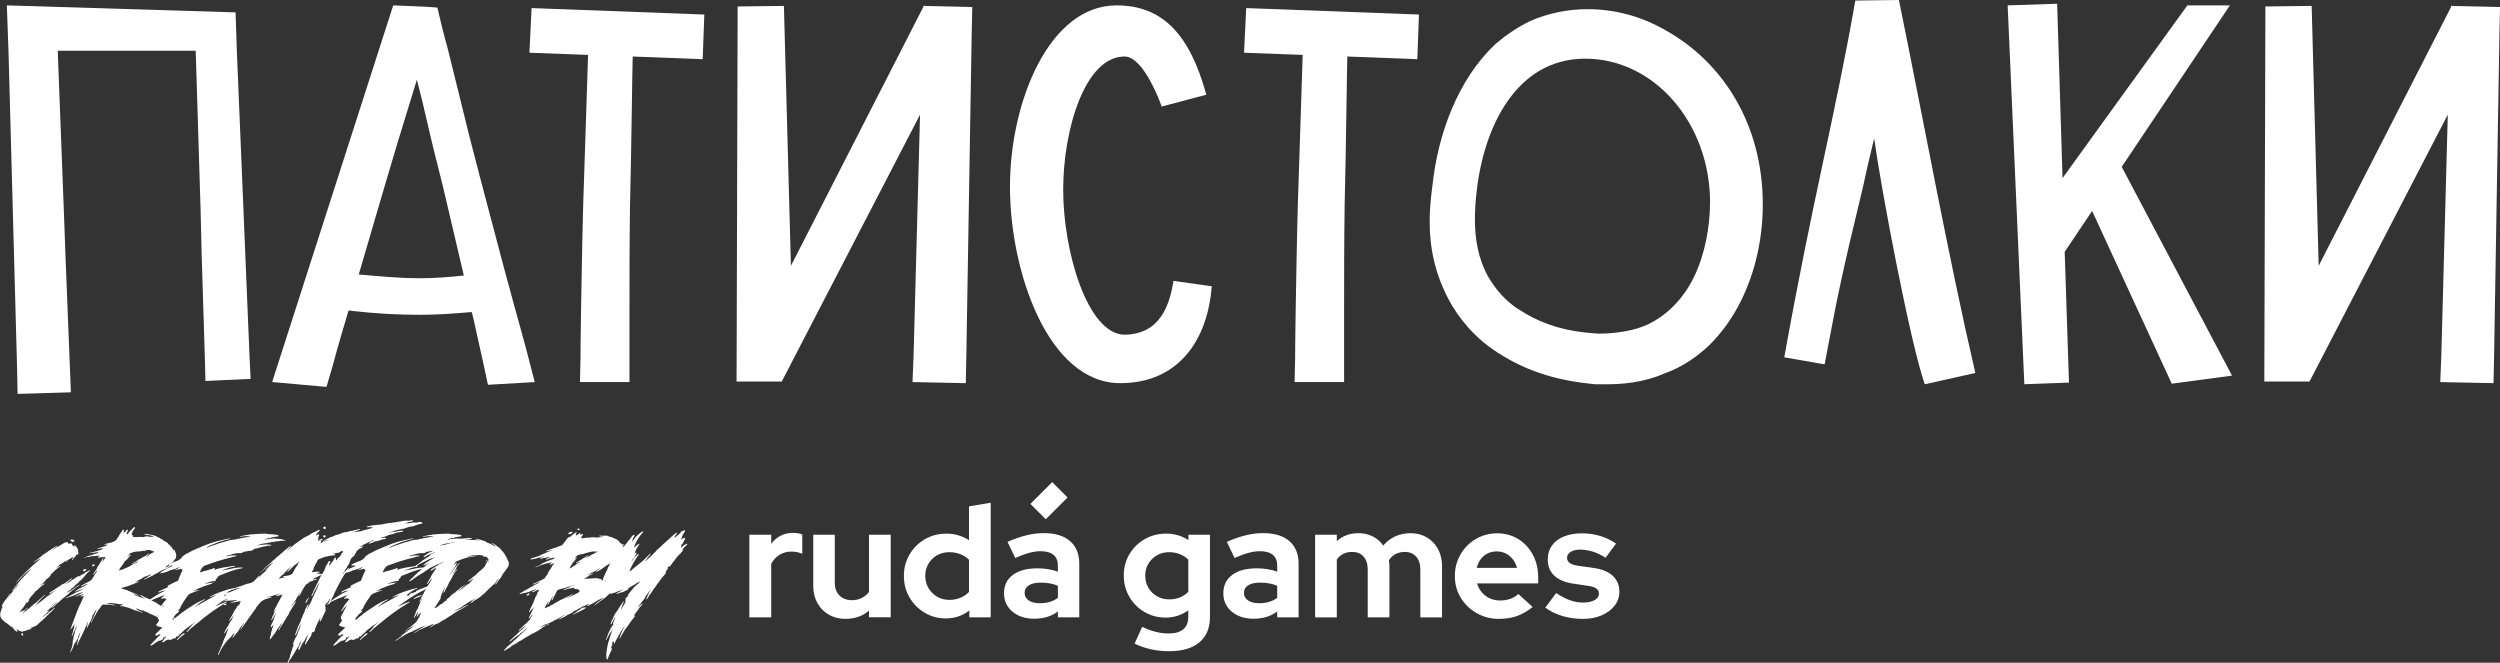
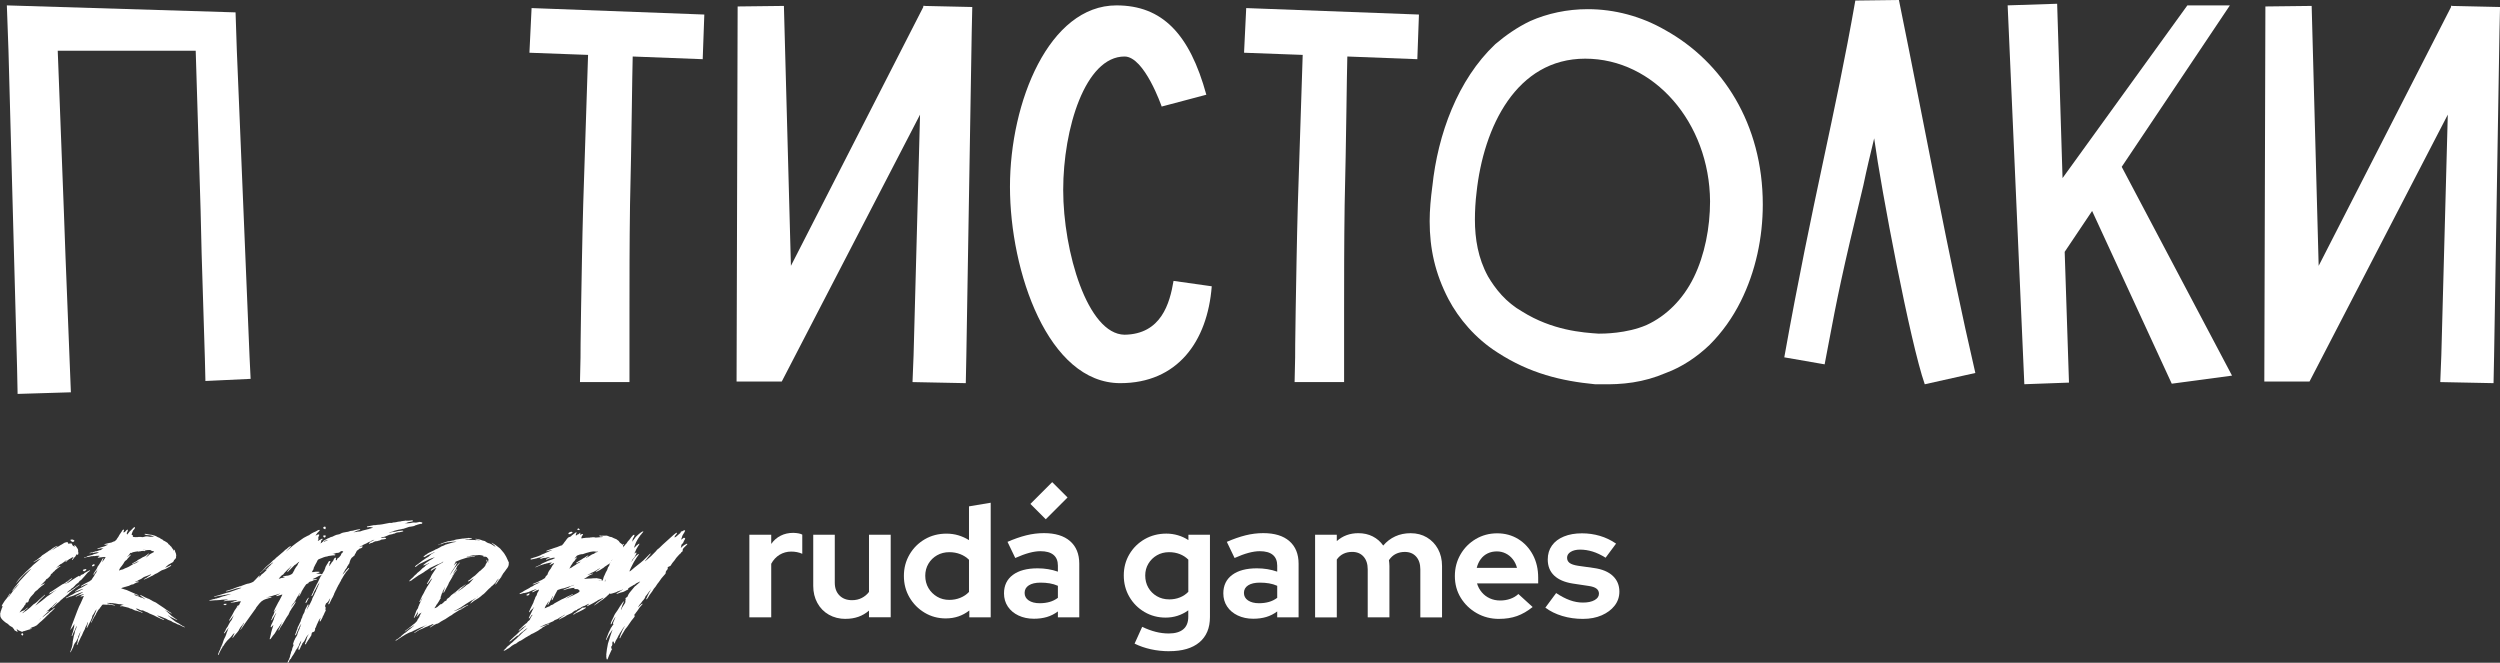
<svg xmlns="http://www.w3.org/2000/svg" id="_Слой_2" data-name="Слой 2" viewBox="0 0 1098.97 291.32">
  <rect x="0" y="0" width="1098.97" height="291.32" fill="#333333" stroke="none" />
  <defs>
    <style> .cls-1 { fill: #fff; } </style>
  </defs>
  <g id="_Слой_1-2" data-name="Слой 1">
    <g>
      <g>
-         <path class="cls-1" d="m235.07,167.96l-20.58,1.18-2.13-9.94-4.26-19.16-.71-2.84h-.47c-8.04.71-15.14,1.18-22.24,1.18-9.46,0-18.69-.47-29.57-1.66l-1.89-.24c-2.37,8.04-4.73,15.85-6.86,23.89l-2.84,9.7-23.89-2.13L172.85,2.37c4.73.24,14.19.47,19.4.95,1.42,5.91,2.84,12.06,4.49,17.74l9.46,38.32,4.97,19.16,9.94,37.61,5.2,19.16c1.66,6.15,3.55,12.54,5.2,18.92l3.55,13.72Zm-31.23-46.84v-.24l-8.99-38.32-4.73-18.92-4.49-19.16-2.37-9.46-8.99,29.33-5.68,19.16-10.88,37.14c10.41.95,18.69,1.66,26.97,1.66,6.15,0,12.3-.47,19.16-1.18Z" />
        <path class="cls-1" d="m308.88,26.02l-30.75-1.18c-.24,7.57-.47,36.43-1.18,65.29-.24,16.8-.24,33.59-.24,46.13v31.7h-21.76l.24-10.88s0-8.52.24-21.05c.24-12.77.47-29.57.95-46.37l2.13-65.53-25.78-.95.95-19.63,75.93,2.84-.71,19.63Z" />
        <path class="cls-1" d="m343.65,167.72l60.79-117.33-2.84,105.74-.47,11.83,23.42.47.24-11.83,2.37-142.64.24-10.88-21.05-.47-.24-.24v.24h-.24v.47l-58.19,113.78-3.08-114.26-20.34.24-.47,164.88h19.87Z" />
        <path class="cls-1" d="m494.34,147.14c16.09-.24,19.87-13.72,21.53-23.66l16.8,2.37c-1.89,24.37-15.14,42.58-40.21,42.58-31.7,0-48.49-48.97-48.49-86.34S461.22,2.37,490.79,2.37c20.11,0,32.17,12.54,39.5,39.27l-19.63,5.2s-7.57-22-16.32-22c-17.27,0-26.97,31.7-26.97,58.67s10.65,63.4,26.97,63.63Z" />
        <path class="cls-1" d="m623.02,26.02l-30.75-1.18c-.24,7.57-.47,36.43-1.18,65.29-.24,16.8-.24,33.59-.24,46.13v31.7h-21.76l.24-10.88s0-8.52.24-21.05c.24-12.77.47-29.57.95-46.37l2.13-65.53-25.78-.95.95-19.63,75.93,2.84-.71,19.63Z" />
        <path class="cls-1" d="m629.65,81.85c2.37-22.71,11.12-46.84,27.68-62.45,4.49-3.79,9.46-7.33,15.38-10.17,7.57-3.31,16.09-5.2,25.31-5.2,11.59,0,23.42,3.08,34.06,9.23,25.08,13.96,42.82,41.16,42.82,76.64,0,14.43-3.08,29.33-9.7,42.58-3.55,7.1-8.04,13.48-13.72,19.16-5.44,5.2-12.06,9.7-19.16,12.3-9.94,4.26-19.16,5.2-28.86,4.97h-2.37c-14.67-1.42-28.62-4.73-42.82-13.96-9.7-6.15-17.03-14.9-21.53-23.42-5.91-11.35-8.28-22.24-8.28-34.3,0-4.97.47-9.94,1.18-15.38Zm24.37,39.51c3.31,5.68,8.04,11.59,15.14,15.61,13.25,8.28,26.49,9.23,33.59,9.7,1.89,0,12.3,0,21.05-3.79,8.75-4.02,16.09-11.35,20.82-21.05,4.73-9.7,7.1-21.76,7.1-33.35-.24-34.54-24.6-62.69-54.88-62.69s-44.71,30.04-47.78,58.9c-.47,3.78-.71,8.04-.71,11.83,0,8.52,1.42,17.03,5.68,24.84Z" />
        <path class="cls-1" d="m868.33,163.93c-12.06-52.04-22-107.16-33.59-163.93l-19.16.24c-8.99,51.33-18.69,86.82-31.23,156.84l17.74,3.08,1.66-8.75c3.79-20.11,5.91-30.99,15.38-70.02,1.42-6.86,3.08-13.72,4.73-20.58,3.08,22.47,15.85,89.89,22.24,108.11l22.24-4.97Z" />
        <path class="cls-1" d="m919.67,92.73l-12.06,17.98,1.89,57.48-19.63.71-7.33-166.54,21.76-.71,2.37,76.64L961.54,2.37h18.69l-47.55,70.97,48.49,91.78-26.49,3.55-35.01-75.93Z" />
        <path class="cls-1" d="m1015.23,167.72l60.79-117.33-2.84,105.74-.47,11.83,23.42.47.24-11.83,2.37-142.64.24-10.88-21.05-.47-.24-.24v.24h-.24v.47l-58.19,113.78-3.08-114.26-20.34.24-.47,164.88h19.87Z" />
        <polygon class="cls-1" points="109.7 156.84 104.11 22.31 104.11 22.31 103.55 5.44 3.01 2.37 3.73 22.31 7.5 161.57 7.74 173.16 31.16 172.45 30.69 160.62 28.79 112.6 28.08 92.97 25.38 22.31 86.03 22.31 88.17 92.02 88.64 111.65 90.06 157.55 90.3 167.48 110.17 166.54 109.7 156.84" />
      </g>
      <g>
        <g>
          <path class="cls-1" d="m329.41,271.36v-36.29h9.61v4.04c1.11-1.58,2.5-2.79,4.14-3.62,1.65-.84,3.49-1.25,5.54-1.25,1.81.05,3.13.3,3.97.77v8.43c-.74-.32-1.52-.57-2.33-.73-.81-.16-1.66-.24-2.54-.24-1.86,0-3.55.47-5.09,1.39-1.53.93-2.76,2.25-3.69,3.97v23.55h-9.61Z" />
          <path class="cls-1" d="m371.77,272.06c-2.79,0-5.26-.62-7.42-1.85-2.16-1.23-3.84-2.95-5.05-5.16-1.21-2.21-1.81-4.7-1.81-7.49v-22.5h9.47v21.11c0,2.32.68,4.18,2.05,5.57,1.37,1.39,3.21,2.09,5.54,2.09,1.58,0,3.01-.32,4.28-.98,1.28-.65,2.33-1.53,3.17-2.65v-25.15h9.54v36.29h-9.54v-2.93c-2.79,2.42-6.2,3.62-10.24,3.62Z" />
          <path class="cls-1" d="m415.79,271.85c-3.44,0-6.55-.84-9.33-2.51-2.79-1.67-5.01-3.91-6.65-6.72-1.65-2.81-2.47-5.96-2.47-9.44s.82-6.57,2.47-9.41c1.65-2.83,3.89-5.07,6.72-6.72,2.83-1.65,6.01-2.47,9.54-2.47,1.81,0,3.54.24,5.19.73,1.65.49,3.22,1.2,4.7,2.12v-14.84l9.54-1.6v50.37h-9.4v-3c-2.97,2.32-6.41,3.48-10.31,3.48Zm1.53-8.15c1.72,0,3.32-.3,4.81-.91,1.49-.6,2.76-1.46,3.83-2.58v-14.14c-1.07-1.07-2.35-1.89-3.83-2.47-1.49-.58-3.09-.87-4.81-.87-2,0-3.8.45-5.4,1.36-1.6.91-2.87,2.15-3.8,3.73-.93,1.58-1.39,3.34-1.39,5.3s.48,3.85,1.43,5.43c.95,1.58,2.22,2.83,3.8,3.76,1.58.93,3.37,1.39,5.36,1.39Z" />
          <path class="cls-1" d="m454.52,271.99c-2.55,0-4.83-.48-6.83-1.43-2-.95-3.55-2.26-4.67-3.94-1.11-1.67-1.67-3.6-1.67-5.78,0-3.48,1.3-6.19,3.9-8.12,2.6-1.93,6.22-2.89,10.87-2.89,3.16,0,6.13.49,8.92,1.46v-2.65c0-2.09-.65-3.67-1.95-4.74-1.3-1.07-3.2-1.6-5.71-1.6-1.49,0-3.13.24-4.95.73-1.81.49-3.86,1.24-6.13,2.26l-3.41-7.1c2.88-1.25,5.62-2.21,8.22-2.86,2.6-.65,5.2-.97,7.8-.97,4.97,0,8.8,1.17,11.49,3.52,2.69,2.35,4.04,5.66,4.04,9.93v23.55h-9.4v-2.58c-1.49,1.11-3.09,1.93-4.81,2.44-1.72.51-3.62.77-5.71.77Zm-4.11-11.35c0,1.39.6,2.5,1.81,3.31,1.21.81,2.81,1.22,4.81,1.22,1.58,0,3.03-.19,4.35-.56,1.32-.37,2.54-.98,3.66-1.81v-5.29c-1.16-.51-2.37-.87-3.62-1.08-1.25-.21-2.6-.31-4.04-.31-2.18,0-3.89.4-5.12,1.19-1.23.79-1.85,1.9-1.85,3.34Z" />
          <path class="cls-1" d="m514.01,286.27c-2.83,0-5.55-.29-8.15-.87-2.6-.58-4.97-1.41-7.11-2.47l3.34-7.38c2.04.97,4.02,1.71,5.92,2.19,1.9.49,3.83.73,5.78.73,2.79,0,4.91-.62,6.37-1.85,1.46-1.23,2.19-3.05,2.19-5.47v-2.86c-2.97,2.14-6.29,3.2-9.96,3.2-3.39,0-6.49-.82-9.3-2.47-2.81-1.65-5.03-3.88-6.65-6.69-1.63-2.81-2.44-5.93-2.44-9.37s.82-6.55,2.47-9.33c1.65-2.79,3.89-4.99,6.72-6.62,2.83-1.62,6.01-2.44,9.54-2.44,1.72,0,3.41.24,5.08.73,1.67.49,3.2,1.2,4.6,2.12v-2.37h9.47v36.22c0,4.78-1.54,8.48-4.63,11.08-3.09,2.6-7.51,3.9-13.27,3.9Zm-.07-22.78c1.72,0,3.3-.29,4.74-.87,1.44-.58,2.67-1.4,3.69-2.47v-14.14c-1.07-1.07-2.32-1.88-3.76-2.44-1.44-.56-3-.84-4.67-.84-2,0-3.79.45-5.36,1.36-1.58.91-2.83,2.14-3.76,3.69-.93,1.56-1.39,3.29-1.39,5.19,0,2,.45,3.79,1.36,5.36.91,1.58,2.16,2.83,3.76,3.76,1.6.93,3.4,1.39,5.4,1.39Z" />
          <path class="cls-1" d="m550.93,271.99c-2.55,0-4.83-.48-6.83-1.43-2-.95-3.55-2.26-4.67-3.94-1.11-1.67-1.67-3.6-1.67-5.78,0-3.48,1.3-6.19,3.9-8.12,2.6-1.93,6.22-2.89,10.87-2.89,3.16,0,6.13.49,8.92,1.46v-2.65c0-2.09-.65-3.67-1.95-4.74-1.3-1.07-3.2-1.6-5.71-1.6-1.49,0-3.13.24-4.95.73s-3.86,1.24-6.13,2.26l-3.41-7.1c2.88-1.25,5.62-2.21,8.22-2.86,2.6-.65,5.2-.97,7.8-.97,4.97,0,8.8,1.17,11.49,3.52,2.69,2.35,4.04,5.66,4.04,9.93v23.55h-9.4v-2.58c-1.49,1.11-3.09,1.93-4.81,2.44-1.72.51-3.62.77-5.71.77Zm-4.11-11.35c0,1.39.6,2.5,1.81,3.31,1.21.81,2.81,1.22,4.81,1.22,1.58,0,3.03-.19,4.35-.56,1.32-.37,2.54-.98,3.66-1.81v-5.29c-1.16-.51-2.37-.87-3.62-1.08-1.25-.21-2.6-.31-4.04-.31-2.18,0-3.89.4-5.12,1.19-1.23.79-1.85,1.9-1.85,3.34Z" />
          <path class="cls-1" d="m578.1,271.36v-36.29h9.54v2.79c2.6-2.32,5.76-3.48,9.47-3.48,2.37,0,4.48.48,6.34,1.43,1.86.95,3.39,2.29,4.6,4.01,1.49-1.76,3.25-3.11,5.29-4.04,2.04-.93,4.3-1.39,6.76-1.39,2.69,0,5.07.62,7.14,1.85,2.07,1.23,3.69,2.93,4.88,5.09,1.18,2.16,1.78,4.66,1.78,7.49v22.57h-9.54v-21.11c0-2.37-.62-4.24-1.85-5.61-1.23-1.37-2.89-2.05-4.98-2.05-1.44,0-2.75.29-3.94.87-1.18.58-2.19,1.5-3.03,2.75.05.42.09.84.14,1.25.05.42.07.86.07,1.32v22.57h-9.54v-21.11c0-2.37-.62-4.24-1.85-5.61-1.23-1.37-2.89-2.05-4.98-2.05-1.44,0-2.73.28-3.87.84-1.14.56-2.1,1.39-2.89,2.51v25.43h-9.54Z" />
          <path class="cls-1" d="m658.98,272.06c-3.62,0-6.91-.85-9.86-2.54-2.95-1.69-5.28-3.95-7-6.76-1.72-2.81-2.58-5.98-2.58-9.51s.82-6.65,2.47-9.51c1.65-2.86,3.89-5.12,6.72-6.79,2.83-1.67,5.97-2.51,9.4-2.51s6.58.85,9.3,2.54,4.85,4.01,6.41,6.93c1.56,2.93,2.33,6.27,2.33,10.03v2.51h-26.89c.42,1.44,1.11,2.74,2.09,3.9.98,1.16,2.16,2.05,3.55,2.68,1.39.63,2.9.94,4.53.94s3.06-.24,4.46-.73c1.39-.49,2.58-1.19,3.55-2.12l6.27,5.71c-2.23,1.81-4.52,3.13-6.86,3.97-2.35.84-4.98,1.25-7.91,1.25Zm-9.82-22.43h17.69c-.37-1.44-.99-2.7-1.85-3.8-.86-1.09-1.89-1.94-3.1-2.54-1.21-.6-2.51-.9-3.9-.9-1.49,0-2.83.29-4.04.87-1.21.58-2.22,1.42-3.03,2.51-.81,1.09-1.41,2.38-1.78,3.87Z" />
          <path class="cls-1" d="m695.9,272.06c-3.25,0-6.3-.43-9.16-1.29-2.86-.86-5.33-2.08-7.42-3.66l4.74-6.41c2.09,1.39,4.1,2.44,6.03,3.14,1.93.7,3.84,1.04,5.75,1.04,2.14,0,3.84-.36,5.12-1.08,1.28-.72,1.92-1.66,1.92-2.82,0-.93-.36-1.67-1.08-2.23-.72-.56-1.87-.95-3.45-1.18l-6.97-1.05c-3.58-.56-6.3-1.73-8.19-3.52-1.88-1.79-2.82-4.14-2.82-7.07,0-2.37.62-4.41,1.85-6.13,1.23-1.72,2.98-3.04,5.26-3.97,2.27-.93,4.92-1.39,7.94-1.39,2.69,0,5.31.37,7.84,1.11,2.53.74,4.91,1.88,7.14,3.41l-4.6,6.2c-2-1.25-3.91-2.16-5.75-2.72-1.84-.56-3.66-.84-5.47-.84-1.67,0-3.04.33-4.11.98-1.07.65-1.6,1.51-1.6,2.58,0,.97.37,1.74,1.11,2.3.74.56,2,.98,3.76,1.25l6.97.98c3.62.51,6.38,1.67,8.29,3.48,1.9,1.81,2.86,4.11,2.86,6.9,0,2.32-.7,4.38-2.09,6.16-1.39,1.79-3.29,3.2-5.68,4.25-2.39,1.04-5.12,1.57-8.18,1.57Z" />
          <rect class="cls-1" x="456.34" y="213.33" width="9.54" height="13.55" transform="translate(290.7 -261.59) rotate(45)" />
        </g>
        <g>
          <path class="cls-1" d="m29.18,238.35h.37c.19,0,.31.07.37.21v.21l-.05.11.16.11h.11c.39,0,.73-.04,1.01-.11v.05l.11-.05h.16c.09.02.25.3.48.85.51.39.81.59.91.59,0-.07.02-.11.05-.11-.07-.14-.14-.34-.21-.59l.11-.05h.05c.46.36.92.94,1.39,1.76.11.3.16.55.16.75v.21s-.02.05-.05.05l.16.64-.05.11s.02.09.05.16c-.04.23-.09.41-.16.53.04,0,.05.02.05.05-.05,0-.12.04-.21.11l-.37-.32h-.05c0,.06-.2.38-.59.96,0,.09-.11.2-.32.32-.63.85-.97,1.28-1.01,1.28h-.05c-.07,0-.11-.04-.11-.11v-.16c.39-.46.6-.82.64-1.07h-.05c-.25.14-.52.27-.8.37-.08.11-.26.21-.53.32,0,.05-.14.14-.43.27,0-.04-.02-.05-.05-.05,0,.04-.18.2-.53.48,0-.04-.02-.05-.05-.05,0,.04-.16.2-.48.48-.22.28-.42.43-.59.43,0-.07-.02-.11-.05-.11l.64-.85h-.05c-.36.21-.53.37-.53.48l-.11-.05c-.22.28-.51.51-.85.69v.11l-.11-.05c0,.05-.22.23-.64.53-.07-.04-.12-.05-.16-.05,0,.08-.14.17-.43.27,0,.06-.14.19-.43.37l-1.39,1.23h.05c.43-.29.89-.56,1.39-.8l.11.05c0-.07.04-.11.11-.11v.05l.11-.05c.07,0,.11.04.11.11,0,.12-.16.23-.48.32l-1.76,1.39c-.37.5-.64.75-.8.75,0,.06-.14.22-.43.48-.03.08-.1.19-.21.32l-.11-.05h-.05c0,.09-.12.21-.37.37,0,.25-.11.5-.32.75-.04,0-.4.36-1.07,1.07-.12,0-.39.16-.8.48l.05.11v.05l-.69.75c-.06,0-.36.3-.91.91-.04,0-.29.23-.75.69h-.11v.11c.86-.51,1.43-.81,1.71-.91,0,.04.02.05.05.05l.05-.11c.07.04.12.05.16.05v.05c-.32.36-.8.74-1.44,1.12-.07.11-.3.3-.69.59-.51.42-.84.74-1.01.96-.22.21-.35.32-.37.32,0-.04-.02-.05-.05-.05,0,.09-.23.28-.69.59-.39.49-.59.77-.59.85-.49.58-.95,1.08-1.39,1.49-.57.84-.85,1.32-.85,1.44l.05.11c-.16.6-.44.91-.85.91-.3,0-.48.07-.53.21v.16s.02.05.05.05c-.08.38-.35.76-.8,1.12l.05.11v.05c-1.17,1.44-1.76,2.2-1.76,2.29-.14.16-.21.28-.21.37.78-.5,1.21-.75,1.28-.75.04,0,.05.02.05.05v.05c.63-.25,1.27-.69,1.92-1.33l.16-.11h.16v.05c0,.06-.21.28-.64.64-.5.29-.75.52-.75.69.04,0,.05.02.05.05-.4.29-.76.61-1.07.96v.05c.18-.04.59-.3,1.23-.8.13,0,.52-.28,1.17-.85.51-.33,1.36-1.09,2.56-2.29.73-.37,1.62-1.1,2.67-2.19,1.08-.92,1.83-1.57,2.24-1.97h.05c.07,0,.11.04.11.11-1.93,1.87-2.91,2.86-2.93,2.99,0,.13-.09.24-.27.32-.04.14-.4.57-1.07,1.28h.05c.45-.28.93-.63,1.44-1.07.63-.42,1.84-1.38,3.63-2.88l1.6-1.07c.05,0,.46-.32,1.23-.96.27-.21.43-.32.48-.32v-.11h-.05c-.68.36-1.29.72-1.81,1.07,0-.04-.02-.05-.05-.05-.04.11-.14.16-.32.16h-.11v-.11c.25-.26.37-.44.37-.53.45-.15,1.02-.49,1.71-1.01,1.68-1.15,2.93-1.96,3.73-2.45.54-.13,1.54-.79,2.99-1.97.56-.31.93-.54,1.12-.69h.05c.07,0,.11.04.11.11-1.16,1.12-2.06,1.87-2.72,2.24v.05h.05c.83-.34,1.56-.76,2.19-1.28l1.12-.75c1-.68,1.71-1.1,2.13-1.28,0-.07.04-.11.11-.11h.27c.07,0,.11.04.11.11-.04.07-.05.12-.05.16h.05c.32-.08.48-.24.48-.48v-.27c.08,0,.15.02.21.05l.21-.11c.07.04.12.05.16.05,0-.11.25-.23.75-.37.04-.26.9-.79,2.56-1.6h.27c0,.2-.28.47-.85.8-.08,0-.61.61-1.6,1.81-.06.03-.6.61-1.6,1.76-.29,0-.67.36-1.12,1.07-.45.28-.88.61-1.28,1.01,0,.08-.28.38-.85.91,0,.13-.25.31-.75.53-.12.11-.32.32-.59.64-.12,0-.48.25-1.07.75,0,.08-.09.15-.27.21l-.27.32h.11l1.49-.8c.65-.4,1.24-.81,1.76-1.23v-.05l.11.05c.33-.29.76-.63,1.28-1.01,0,.04.02.05.05.05,0-.04.21-.22.64-.53h.05c.07,0,.11.04.11.11v.11c-.08,0-.2.09-.37.27,0-.04-.02-.05-.05-.05,0,.1-.25.29-.75.59-1.09.88-1.82,1.43-2.19,1.65,0,.06-.34.35-1.01.85,0,.08-.41.47-1.23,1.17-.09,0-.25.12-.48.37-.12,0-.22.11-.32.32-.11,0-.16.05-.16.16-.04,0-.05-.02-.05-.05-.15.04-.51.34-1.07.91-.14,0-.59.41-1.33,1.23-.52.36-.93.69-1.23,1.01-.04,0-.42.37-1.12,1.12-.08,0-.28.14-.59.43h-.21v-.05c.25-.28.37-.45.37-.53l.11.05c0-.06.3-.38.91-.96.48-.57.75-.85.8-.85v-.16c-.41.29-1.21,1.06-2.4,2.29-.29.15-.67.49-1.12,1.01l-1.01.75c0,.07.04.11.11.11,0-.11.25-.23.75-.37h.05c.07,0,.11.04.11.11v.11c-.15,0-.45.25-.91.75-1.32,1.15-1.97,1.79-1.97,1.92v.05c.51-.35,1.09-.81,1.76-1.39.44-.28,1-.74,1.71-1.39.86-.55,1.41-1,1.65-1.33.12-.07.22-.11.32-.11,0,.04.02.09.05.16-.17.07-.35.25-.53.53-.65.71-1.16,1.19-1.55,1.44,0,.04-.23.28-.69.75-.34.27-.89.8-1.65,1.6-.05,0-.53.44-1.44,1.33-.08,0-.77.62-2.08,1.87-.82.48-1.48.76-1.97.85l-1.07.48v.05h.32l.53-.05.05.11c-.07.1-.6.28-1.6.53l-1.87.59s-.02-.05-.05-.05c0,.04-.27.17-.8.37-.2-.06-.56-.22-1.07-.48,0,.04-.02.05-.05.05l-.53-.32s-.05-.07-.16-.11c0,.04-.02.05-.05.05,0-.07-.18-.25-.53-.53v.05l.43,1.28-.11.05c-.13-.02-.29-.14-.48-.37-.64-.2-.96-.46-.96-.8h.05c-.04-.07-.05-.12-.05-.16l-.11.05c0-.11-.11-.23-.32-.37,0-.23-.44-.57-1.33-1.01-.32-.23-.48-.37-.48-.43-.44-.45-.89-.77-1.33-.96-1.18-.88-1.91-1.61-2.19-2.19-.21-.27-.32-.68-.32-1.23l.05-.11-.11-.32c.07-.34.16-.68.27-1.01-.04,0-.05-.02-.05-.05.06,0,.24-.48.53-1.44l.48-1.01h-.05c0,.08-.09.13-.27.16-.14-.05-.21-.11-.21-.16.04-.25.48-1.01,1.33-2.29.91-1.03,1.46-1.8,1.65-2.29l.69-1.01.11.27c-.29.31-.58.77-.85,1.39l.11.05c.44-.76.89-1.38,1.33-1.87,0-.12.44-.68,1.33-1.71l1.6-1.81.43-.53h-.05s-.2.16-.48.48c-.91.79-1.44,1.36-1.6,1.71-.14.05-.21.11-.21.16.04,0,.05.02.05.05-.12.05-.28.27-.48.64l-.21.05c-.04-.07-.05-.12-.05-.16.69-1.01,1.56-2.12,2.61-3.31.31-.44.76-.96,1.33-1.55,1.13-1.27,2.59-2.82,4.37-4.64v-.05c-.52.31-1.12.77-1.81,1.39-.93.72-2.3,2.11-4.11,4.16-.51.57-.79.85-.85.85h-.05c.85-1.08,1.28-1.63,1.28-1.65.56-.67,1.11-1.25,1.65-1.76,1.07-1.17,2.08-2.17,3.04-2.99.65-.57,1.2-1.1,1.65-1.6.05,0,.44-.32,1.17-.96l2.13-1.76v-.05c-.63.16-1.38.53-2.24,1.12-.4.14-.63.27-.69.37h-.16v-.11c.85-.46,1.88-1.19,3.09-2.19.37-.47.94-.92,1.71-1.33,3.31-2.35,5.16-3.52,5.55-3.52.07,0,.11.04.11.11s-.27.2-.8.43c0,.09-.21.27-.64.53,0,.08-.2.22-.59.43v.05s.09.02.16.05c1.32-.89,2.1-1.33,2.35-1.33.49-.35,1.16-.76,2.03-1.23.3-.24.59-.4.85-.48v.05c.24-.14.45-.21.64-.21Zm-22.25,19.36h.05c.07,0,.11-.04.11-.11v-.05c-.05,0-.11.05-.16.16Zm.43-.59c0,.05-.05.16-.16.32.1-.03.19-.12.27-.27l-.11-.05Zm2.51,21.23c.24.17.36.31.37.43-.08.39-.2.59-.37.59-.36-.14-.53-.37-.53-.69.17-.21.35-.32.53-.32Zm6.67-13.76h.05c.07,0,.11-.04.11-.11h-.05c-.07,0-.11.04-.11.11Zm.53,8.11h.05c.05,0,.12-.07.21-.21h-.05c-.05,0-.12.07-.21.21Zm.32-.27h.05s.13-.09.27-.27v-.05c-.05,0-.16.11-.32.32Zm.43-.59s-.02.09-.05.21l.11.05c.04-.12.05-.2.05-.21l-.11-.05Zm.21-26.46l-.11.16v.05c.12-.11.2-.16.27-.16v-.05h-.16Zm2.67-2.45h.05c0-.07.05-.11.16-.11v-.11c-.05,0-.12.07-.21.21Zm1.33-1.07s-.02.09-.05.16h.05c.07,0,.11-.04.11-.11v-.05h-.11Zm.32-.21l-.05.11h.16c0-.07-.04-.11-.11-.11Zm.32.27v.05c.36-.24.53-.38.53-.43h-.05c-.32.2-.48.32-.48.37Zm.11-.53v.11c.07-.04.12-.05.16-.05v-.11c-.07.04-.12.05-.16.05Zm1.28,18.35h.05c.18-.11.3-.16.37-.16l-.05-.11c-.23.09-.36.18-.37.27Zm.69-.48l-.11.16h.05l.11-.16h-.05Zm3.73-2.77c0,.07.04.11.11.11.21-.12.32-.21.32-.27h-.05c-.15.11-.28.16-.37.16Zm.21.16v.11c.14-.05.21-.11.21-.16h-.05c-.07.04-.12.05-.16.05Zm.27,4.16h.05c.07,0,.11-.04.11-.11h-.05c-.07,0-.11.04-.11.11Zm.32-4.85h.05c.52-.26,1.04-.65,1.55-1.17h-.05c-1,.68-1.52,1.07-1.55,1.17Zm2.4-18.83c.68.15,1.01.35,1.01.59.04,0,.05.02.05.05,0,.06-.16.2-.48.43h-.37c-.25,0-.59-.27-1.01-.8.15-.14.29-.21.43-.21h.05s.05.02.05.05l.27-.11Zm5.97,13.02c.21,0,.32.07.32.21,0,.24-.32.51-.96.8h-.05c-.12,0-.3-.14-.53-.43,0-.22.21-.38.64-.48v.05l.59-.16Zm3.73-2.19c.18.24.27.42.27.53-.29.32-.63.48-1.01.48-.11-.03-.18-.1-.21-.21,0-.3.32-.57.96-.8Z" />
          <path class="cls-1" d="m59.05,231.71h.11c.11,0,.16.07.16.21,0,.36-.28.81-.85,1.33,0,.07-.12.37-.37.91l-.16.37.05.11c-.07.25-.12.37-.16.37,0,.09.18.2.53.32l.11.11s-.04.21-.11.53c.49.11.95.16,1.39.16.04,0,.22-.02.53-.05v.05c.21-.07.68-.11,1.39-.11h.11c.25,0,.44.04.59.11v-.05l.11.05h.27c.89-.25,1.39-.37,1.49-.37,0,.04.02.05.05.05v-.05l.11.05h.59c.1,0,.44.05,1.01.16.76-.04,1.2-.05,1.33-.05v.05l.11-.05.27.11h.05v-.05c-.76-.5-1.82-.75-3.2-.75-.12-.05-.44-.14-.96-.27v-.27c.07,0,.11-.02.11-.05l2.51.43.11-.05c1.4.31,2.29.61,2.67.91.17.14.52.3,1.07.48.39.31.87.6,1.44.85.13.07.24.2.32.37.17,0,.61.23,1.33.69.44.2.76.52.96.96.21.04.48.28.8.75.35.2.58.49.69.85.48.52.75.92.8,1.23h.05c0-.28.05-.43.16-.43h.16v.11c0,.14.2.69.59,1.65,0,.12.04.43.11.91l-.11.21c.04.06.05.13.05.21l-.05.11h.05c0,.42-.3.86-.91,1.33-.08.39-.26.69-.53.91-.5.32-1.12.68-1.87,1.07-.44.31-.92.74-1.44,1.28h-.11v.11c.68-.23,1.52-.62,2.51-1.17.1.02.17.11.21.27-.09.09-.64.41-1.65.96-.43.32-1.17.64-2.24.96-.11,0-.39.14-.85.43-.07,0-.55.3-1.44.91-.44.13-1.15.52-2.13,1.17-.12,0-.5.18-1.12.53-1.54.75-2.39,1.12-2.56,1.12h-.05v-.16c.67-.28,1.47-.77,2.4-1.49.25,0,.53-.25.85-.75-.89.43-1.9.84-3.04,1.23-.11.04-.16.1-.16.16l-.11-.05c-.73.6-1.49,1.05-2.29,1.33-.27.22-.78.47-1.55.75v.05h.05c.38-.04.83-.12,1.33-.27.07.04.12.05.16.05v.32c-.61.03-1.4.35-2.35.96-.56,0-1.18.21-1.87.64-.38.07-.95.23-1.71.48,0-.04-.02-.05-.05-.05,0,.09-.3.2-.91.32-.39.18-.66.27-.8.27,0,.06.85.35,2.56.85l3.73,1.65c.78.29,1.26.52,1.44.69v.11c-.07,0-.11.02-.11.05-.75-.36-1.16-.53-1.23-.53-.18,0-.39-.02-.64-.05.08.26.77.56,2.08.91.03.04.22.14.59.32,0-.04.02-.05.05-.05,0,.13.3.22.91.27.35.17.74.4,1.17.69v-.05c0-.1-.44-.45-1.33-1.07-.44-.28-.69-.48-.75-.59v-.11c0-.07.04-.11.11-.11l2.45,1.28s.02-.05.05-.05c.15.15.56.33,1.23.53.55.28,1.14.61,1.76,1.01.87.31,1.69.77,2.45,1.39.12.12.87.62,2.24,1.49.65.51,1.68,1.22,3.09,2.13.25.1.37.24.37.43-.04,0-.05.02-.05.05-1.24-.83-2.13-1.34-2.67-1.55v.11c.16,0,1.05.78,2.67,2.35.12.12.63.5,1.55,1.12.52.39.84.59.96.59v.21c-.05,0-.78-.36-2.19-1.07,0-.04-.32-.2-.96-.48-.44-.32-.76-.48-.96-.48,0,.06.21.2.64.43.05,0,.44.36,1.17,1.07,1.17.97,2.22,1.64,3.15,2.03.2.21.61.48,1.23.8.05.13.37.31.96.53.21.12.32.2.32.27v.05h-.11c-.27-.05-.92-.36-1.97-.91-.08-.1-.47-.24-1.17-.43-.23-.2-.92-.52-2.08-.96-.39-.36-1.05-.68-1.97-.96-.82-.5-1.33-.75-1.55-.75-.28-.08-.81-.31-1.6-.69-.6-.15-1-.29-1.23-.43l-.11.05-.43-.16v.05c.9.64,1.38.96,1.44.96,1.1.52,1.65.8,1.65.85.04,0,.05.02.05.05,0,.07-.05.11-.16.11-1.08-.43-1.85-.76-2.29-1.01-.51-.28-.95-.5-1.33-.64-.2-.15-.81-.44-1.81-.85-.52-.17-1.08-.44-1.65-.8-.76-.27-1.46-.57-2.08-.91h-.64c-.21,0-.75-.23-1.6-.69l-.91-.16c.47.52,1.24.99,2.29,1.39l.37.21v-.05c.21.05.32.16.32.32-.07.04-.12.05-.16.05-.06,0-.36-.14-.91-.43-.04,0-.67-.2-1.87-.59l-.11.05c-.27-.07-.85-.34-1.76-.8-.37,0-.82-.16-1.33-.48l-2.83-.69c-.43.04-.64.07-.64.11-.06-.04-.13-.05-.21-.05v-.16c0-.08.48-.24,1.44-.48v-.05c-.14,0-.21-.02-.21-.05l-.11.05c-.19-.07-.52-.16-1.01-.27v.05l-.11-.05s-.05.02-.05.05l-.11-.05h-.21s-.05.02-.05.05c-1.16-.25-1.83-.37-2.03-.37h-.11s-.05.02-.05.05c-.23-.11-.48-.16-.75-.16h-.75c-.15,0-.29-.04-.43-.11-.14.07-.27.11-.37.11-.09,0-.28-.05-.59-.16l-.21.21c.93.28,1.73.46,2.4.53.67.2,1.02.32,1.07.37v.05l-.11.05h-.11c-.56-.14-1.22-.27-1.97-.37-.07.04-.12.05-.16.05v-.05s-.05.02-.05.05c-.48-.11-.78-.16-.91-.16,0,.04-.02.09-.05.16-.98-.07-1.62-.11-1.92-.11-.28,0-.6.32-.96.96-.26.26-.49.58-.69.96-.2,0-.7.73-1.49,2.19,0,.04.02.05.05.05,0,.09-.25.5-.75,1.23,0,.08-.21.45-.64,1.12-.15.25-.36.71-.64,1.39h-.11l-.11-.05c.36-.84.91-2.02,1.65-3.52,0-.11.27-.82.8-2.13v-.05h-.05l-.59.8c-.13.38-.45.95-.96,1.71-.17,0-.31.43-.43,1.28-.13.31-.26.54-.37.69.04,0,.05.02.05.05-.05.04-.21.36-.48.96-.42.88-.77,1.57-1.07,2.08-.12.36-.23.53-.32.53l-.11-.05s-.02.05-.05.05v-.05c.32-1.03.52-1.73.59-2.08h.05l-.05-.11.05-.27v-.05h-.05c-.18.25-.37.71-.59,1.39-.41.58-.66,1.15-.75,1.71-.44.74-.89,1.68-1.33,2.83-.14.16-.43.71-.85,1.65-.37.68-.71,1.45-1.01,2.29l-.16.11h-.21v-.16c.25-.37.37-.73.37-1.07h-.05c.07-.12.18-.62.32-1.49l.48-1.12h-.05c.07-.14.27-.76.59-1.87v-.05h-.05c0,.07-.04.11-.11.11v.05l.05.11c-.07,0-.36.57-.85,1.71-.06.66-.42,1.49-1.07,2.51-.51.49-.92,1.29-1.23,2.4-.69,1.41-1.07,2.14-1.12,2.19h-.11c0-.07-.02-.11-.05-.11.65-1.75.99-2.87,1.01-3.36h-.05c.08-.71.13-1.07.16-1.07,0-.04-.02-.05-.05-.05.26-1.42.42-2.22.48-2.4h-.05c.28-.69.52-1.56.69-2.61.27-.43.52-1.1.75-2.03-.23.18-.6.96-1.12,2.35-.21.19-.52.86-.91,2.03l-.11.05h-.11s-.02-.09-.05-.16c0-.08.2-.65.59-1.71l.53-2.35v-.64c0-.06.05-.22.16-.48-.07.03-.36.49-.85,1.39-.62.89-.96,1.33-1.01,1.33h-.05c.1-.45,1.13-3.25,3.09-8.38.31-.68.58-1.34.8-1.97.21-.27.91-1.78,2.08-4.53l-.11-.05c-.07.04-.12.05-.16.05,0-.04-.02-.05-.05-.05,0,.08-.32.17-.96.27-.14-.05-.21-.11-.21-.16.1-.15.58-.42,1.44-.8v-.16c-1.43.31-2.45.65-3.04,1.01-.13.07-.28.11-.43.11l-.05-.11v-.05c.04-.05.74-.41,2.08-1.07,0-.08.25-.24.75-.48,0-.04.07-.09.21-.16h.05l.11.05v-.11c-.14,0-.21-.02-.21-.05-.7.18-1.73.57-3.09,1.17-.23.15-.92.42-2.08.8l-.11-.05c-.28.08-.92.35-1.92.8-.04,0-.05-.02-.05-.05l-.05-.11c.12-.12.35-.22.69-.32.25-.11.66-.36,1.23-.75.5-.15,1.28-.58,2.35-1.28.92-.3,1.87-.75,2.83-1.33.32-.12.48-.2.48-.27v-.05c-.23,0-1.35.41-3.36,1.23h-.05c-.07,0-.11-.04-.11-.11v-.11c.33-.1.81-.4,1.44-.91,1.2-.54,2.3-1.13,3.31-1.76.29-.08.56-.26.8-.53v-.05c-.86.29-1.36.49-1.49.59v-.05c-.81.46-1.25.69-1.33.69h-.11l-.11-.05c0-.2.66-.65,1.97-1.33.47-.28,1.11-.6,1.92-.96,0-.07.26-.25.75-.53.25-.46.68-1.1,1.28-1.92.03-.34.29-.76.8-1.28.27-.85.5-1.28.69-1.28v-.11h-.05c-.46.44-1.03,1.18-1.71,2.24h-.16v-.05c.09-.44.5-1.15,1.23-2.13.33-.49.54-.93.64-1.33.21-.21.71-.96,1.49-2.24.5-.96.82-1.49.96-1.6l.11.16v.05c-.32.84-.48,1.38-.48,1.6v.05h.05c0-.14.3-.62.91-1.44.05-.11.21-.36.48-.75v-.05h-.37s-.05.02-.05.05c-.14-.03-.21-.06-.21-.11-.28.03-.43.06-.43.11l-.11-.05c-.11,0-.46.05-1.07.16v-.05c0,.07-.37.12-1.12.16l-.11-.16c.16-.19.44-.36.85-.53v-.05l-.48-.16c-.18.04-.27.07-.27.11-.04,0-.05-.02-.05-.05l-.27.05s-.05-.02-.05-.05l-1.28.16c-.06-.04-.13-.05-.21-.05-.3,0-.55.04-.75.11l-.11-.05c-.7.21-1.47.36-2.29.43,0,.05-.34.16-1.01.32l-.05-.11c0-.11.16-.18.48-.21,0,.04.02.05.05.05v-.05l.11.05c.35-.12.63-.28.85-.48.69-.21,1.44-.41,2.24-.59,0-.12.69-.36,2.08-.69,0-.05.22-.16.64-.32l-.05-.11c-.07.04-.12.05-.16.05l-.48-.05-.11.05s-.05-.02-.05-.05c-.43.04-.75.09-.96.16v-.05c-.21.14-.43.21-.64.21,0-.07-.04-.11-.11-.11-.2,0-.68.09-1.44.27l-.05-.11v-.05c.58-.18.99-.28,1.23-.32v.05l.8-.27s.02.05.05.05c0-.05.21-.14.64-.27,0,.04.02.05.05.05v-.05c.07.04.12.05.16.05l1.55-.53c.53,0,.8-.14.8-.43.47-.18.72-.27.75-.27,0-.07-.04-.11-.11-.11v.05l-.11-.05h-.05l-.11.05v-.05s-.05.02-.05.05c-.19-.04-.29-.05-.32-.05-.29,0-.88.11-1.76.32-.07-.04-.12-.05-.16-.05v-.05c0-.1.6-.33,1.81-.69.99-.25,1.63-.46,1.92-.64.25-.05.37-.14.37-.27h.11c.36-.04.53-.12.53-.21h-.27l-.64-.05v.05s-.05-.02-.05-.05l-.27.05h-.27c-.07,0-.11-.04-.11-.11,0-.14.76-.37,2.29-.69.46,0,1.05-.2,1.76-.59.36,0,.79-.28,1.28-.85,0-.08.28-.51.85-1.28,0-.16.52-.98,1.55-2.45.13-.35.33-.58.59-.69v.05l.11-.05c.14.04.21.14.21.32-.18.4-.27.67-.27.8,0,.05.05.11.16.16.21-.04.32-.12.32-.21l.11.05c.63-.75,1.02-1.12,1.17-1.12.07.04.12.05.16.05v.32s.02.05.05.05l-.53,1.17c.11.36.16.57.16.64.12-.07.52-.57,1.23-1.49.08,0,.61-.52,1.6-1.55l.37-.27Zm3.79,9.87v.05c.35.04.67.12.96.27v-.05c.16.07.25.14.27.21v.05c0,.07-.21.12-.64.16-.12-.07-.22-.11-.32-.11-.55,0-1.05.07-1.49.21v-.05l-.69.16c-.32-.04-.48-.07-.48-.11l-.43.11v-.05c-1.32.22-1.97.4-1.97.53-.1,0-.2.04-.32.11l-.32-.05c-.25.11-.37.27-.37.48-.05,0-.3.3-.75.91-.14.05-.27.2-.37.43h.05c.07-.12.46-.41,1.17-.85,0-.05.07-.12.21-.21.11,0,.16.07.16.21-.28.35-.74.86-1.39,1.55-.17.36-.54.71-1.12,1.07-.16.13-.43.54-.8,1.23-.04,0-.27.32-.69.96-.75.84-1.12,1.49-1.12,1.97l.11.05c.14-.13.41-.26.8-.37v-.05l.11.05c.32,0,.85-.21,1.6-.64,1-.32,2.21-.94,3.63-1.87.84-.22,1.62-.63,2.35-1.23v-.05h-.05c-.8.35-1.71.77-2.72,1.28h-.11s-.02-.09-.05-.16c.36-.25,1.05-.64,2.08-1.17.14-.28.66-.62,1.55-1.01l1.12-.69c.66-.18,1.51-.71,2.56-1.6,0,.04.02.05.05.05,0-.04.02-.05.05-.05v.21c-.25.17-.37.28-.37.32-.26.4-.61.83-1.07,1.28h.05c.68-.46,1.29-.96,1.81-1.49l1.07-.59c.5-.2.75-.37.75-.53v-.05c0-.07-.32-.16-.96-.27-.3-.13-.55-.28-.75-.43-.46.04-.84.05-1.12.05h-.11l-.11.05v-.05l-.32.11c0-.06-.21-.13-.64-.21v.05c-.34-.11-.59-.16-.75-.16h-.11Z" />
-           <path class="cls-1" d="m115.36,234.59v.05l.11-.05s.05.02.05.05l.27-.05h.91s.05.02.05.05l.11-.05.27.05s.02-.05.05-.05c0,.04.02.05.05.05v-.05c.18.14.32.21.43.21h.11c.12,0,.2-.02.27-.05,1.17.08,1.94.15,2.29.21v-.05l.11.05h.05s.05-.02.05-.05l.75.16v-.05l.53.16v-.05c.36,0,.58.16.64.48-.23.18-.41.27-.53.27-.04,0-.05-.02-.05-.05-1.77.21-2.78.44-3.04.69-.21,0-.32.02-.32.05-.25-.05-.37-.14-.37-.27h-.16c-.06.32-.22.48-.48.48-.03,0-.13-.02-.32-.05l-.8.43s-.05.02-.05.05h.27s.05-.02.05-.05c.04,0,.05.02.05.05.27-.04.44-.09.53-.16v.05c.53-.12.8-.19.8-.21l.11.05c.07-.04.12-.05.16-.05v.05c.1-.04.4-.09.91-.16v.05c.07-.04.12-.05.16-.05s.05.02.05.05c.28-.04.55-.09.8-.16,0,.04.02.05.05.05v-.05c.07.04.12.05.16.05.56,0,1.75.11,3.57.32,0,.08.25.17.75.27.04,0,.05-.02.05-.05.43,0,.64.11.64.32l-.11.05h-.32l-.64.05v-.05l-.37.11s-.02-.05-.05-.05v.05l-.11-.05c-.06,0-.17.04-.32.11-.04,0-.05-.02-.05-.05-.36.04-.58.08-.64.11v-.05c-.1.04-.42.09-.96.16v-.05c-.43.04-.64.1-.64.16-.04,0-.05-.02-.05-.05-.21.03-.32.06-.32.11-.04,0-.05-.02-.05-.05-.59.08-.96.15-1.12.21l-.11-.05c-.35.11-.79.21-1.33.32-.07-.04-.12-.05-.16-.05,0,.07-.62.2-1.87.37l-.27.05-.11-.05c-.12.05-.28.11-.48.16v-.05l-1.17.37v-.05c-.28.14-.47.23-.59.27v-.05c-.31.11-.49.16-.53.16v.11l1.87-.32s.05.02.05.05c.65-.11,1.2-.16,1.65-.16,0-.04.02-.05.05-.05v.05l.11-.05h.53l.37.05v-.05l1.01.16c.07-.04.12-.05.16-.05v.05l.11-.05h.11c.05,0,.11.05.16.16v.16c-.44.07-.71.12-.8.16v-.05l-.11.05c-.19-.04-.29-.05-.32-.05-.12.07-.22.11-.32.11h-.05s-.05-.02-.05-.05c-.23.07-.8.2-1.71.37v-.05c-.69.21-2.12.59-4.27,1.12-.57.53-1.08.8-1.55.8h-.27l-.32-.05c-.28.04-.43.07-.43.11l-.11-.05-.21.16v-.05c-.26.1-.76.19-1.49.27v-.05c-.35.11-.6.27-.75.48-.26.11-.4.16-.43.16,0-.04-.02-.05-.05-.05,0,.04-.02.05-.05.05v-.05l-.11.05h-1.28l-.11.05s-.02-.05-.05-.05c0,.04-.02.05-.05.05v-.05l-.59.11v-.05c-.25.06-.37.12-.37.16-.04,0-.05-.02-.05-.05-.71.1-1.46.31-2.24.64-.55.07-.92.16-1.12.27,0-.04-.02-.05-.05-.05,0,.06-.21.15-.64.27l-.05.11h.11c.32-.03.48-.06.48-.11.04,0,.05.02.05.05.41-.11.91-.2,1.49-.27h.21s.05-.02.05-.05c.04,0,.05.02.05.05l.27-.05h1.23c.08,0,.15.02.21.05.06-.04.13-.05.21-.05h.16c.05,0,.11.05.16.16v.05c0,.09-.32.2-.96.32l-.11-.05c-.15.07-.83.27-2.03.59-1.18.25-2.73.68-4.64,1.28v-.05l-.32.16v-.05c-2.66.89-4.56,1.55-5.71,1.97-.2,0-.64.34-1.33,1.01,0,.05-.25.52-.75,1.39-.18.36-.27.59-.27.69h.05c.81-.32,1.77-.6,2.88-.85.74-.25,1.59-.5,2.56-.75.36-.21.64-.32.85-.32.04,0,.14.07.32.21,0,.12-.13.3-.37.53h.21c.71-.17,1.07-.31,1.07-.43l.11.05c.2-.11,1.3-.36,3.31-.75v.05c.21-.06.76-.15,1.65-.27,0-.04.16-.07.48-.11v.05c.45-.08.74-.15.85-.21.04,0,.05.02.05.05.75-.07,1.12-.12,1.12-.16.14,0,.25.09.32.27-.1.1-.58.19-1.44.27-.86.21-1.34.36-1.44.43v-.05c-.85.29-1.85.68-2.99,1.17v.05h.11c.1,0,.26-.05.48-.16v.05c.09-.04.44-.12,1.07-.27v.05l.75-.21s.05.02.05.05c.36-.07.81-.18,1.33-.32v.05c1.56-.43,3.17-.64,4.8-.64h.59l.11.16c0,.13-.5.26-1.49.37,0,.03-.23.1-.69.21v-.05c-1.99.5-4.23,1.28-6.72,2.35-1.42.45-2.13.86-2.13,1.23,0,.38-.25.61-.75.69-.04.19-.05.29-.05.32l.05.27c-.09.28-.37.43-.85.43h-.48l-.11.05v-.05c-1.69.43-2.79.8-3.31,1.12v.11c.18-.07.59-.18,1.23-.32v.05c.28-.04.43-.07.43-.11l.53-.04,1.99-.27c-.86.24-1.29.41-1.29.52v.11c0,.07-.04.11-.11.11h-.11l-.16-.11h-.11l.05.11v.05c-1.77.45-3.17.93-4.21,1.44-.62.28-1.03.44-1.23.48-.73.45-1.61.83-2.64,1.12,1.04-.2,2.18-.35,3.41-.45-3.34,1.07-4.95,1.73-4.83,2-.05-.27-.26-.1-.61.51-1.73,2.32-2.85,4.18-3.39,5.57-.28.46-.55.69-.8.69v.05c0,.07.14.21.43.43v.11c0,.1-.2.29-.59.59-.21.29-.48.49-.8.59-.28.36-.55.73-.8,1.12-.46.26-.69.61-.69,1.07-.04,0-.07.12-.11.37h.11c.33-.02.86-.43,1.6-1.23.53-.28,1.12-.75,1.76-1.39.84-.62,1.74-1.26,2.72-1.92,1.4-.87,2.44-1.55,3.09-2.03,1.3-.82,2.47-1.44,3.52-1.87.04,0,.45-.2,1.23-.59h.11c.07,0,.11.04.11.11v.16c-.73.3-1.62.85-2.67,1.65-.17.2-.7.63-1.6,1.28v.11l2.24-1.28,2.77-1.49c.58-.42,1.08-.68,1.49-.8.11-.13.57-.4,1.39-.8.47-.35.95-.61,1.44-.8v-.05h-.05c-1.11.3-1.82.55-2.13.75-.19,0-.36.09-.53.27h-.05c-.07,0-.11-.04-.11-.11v-.11c.1,0,.63-.28,1.6-.85,1.54-.71,3.17-1.33,4.91-1.87.95-.39,2.36-.76,4.21-1.12h.05c.05,0,.11.05.16.16,0,.08-.37.22-1.12.43-.77.34-1.64.91-2.61,1.71-.57.37-.92.71-1.07,1.01l.11.05h.21l.11-.05s.02.05.05.05v-.05l.11.05h.05c.32,0,.64-.3.96-.91.2-.14.33-.21.37-.21.14.04.27.05.37.05.12,0,.64-.2,1.55-.59.25,0,.37-.16.37-.48.11,0,.25-.07.43-.21l.11.05c.24-.2,1.22-.63,2.93-1.28,1.91-.64,3.01-.96,3.31-.96.04,0,.09.02.16.05.44-.07.74-.14.91-.21v.05c.32-.04.48-.07.48-.11.14.05.21.11.21.16v.11c-.07,0-.11.04-.11.11-.32,0-1.16.28-2.51.85-.52.21-1.13.43-1.81.64-.71.46-1.39.82-2.03,1.07-1.69.91-2.85,1.58-3.47,2.03-1.24.74-1.93,1.18-2.08,1.33-.25.09-.37.2-.37.32l-.11-.05h-.11c0,.09-.07.16-.21.21-.07.09-.11.16-.11.21l-.11-.05h-.05c-.03.12-.51.47-1.44,1.07l-1.87,1.33v.11c2.02-.96,3.6-1.64,4.75-2.03.14.05.21.11.21.16,0,.06-.32.26-.96.59-1.93,1.18-3.73,2.36-5.39,3.52l-3.57,2.67c-.06,0-.9.69-2.51,2.08-1.28.96-2.17,1.69-2.67,2.19-.2,0-.8.53-1.81,1.6-.27.36-.5.53-.69.53l-.05-.27c.76-.84,1.39-1.58,1.87-2.24.05,0,.3-.27.75-.8.78-.71,1.17-1.08,1.17-1.12h-.05c-.38.19-.7.44-.96.75-.88.52-2.18,1.48-3.89,2.88-.05,0-.53.48-1.44,1.44-.18,0-.64.44-1.39,1.33h-.11c-.18,0-.27-.04-.27-.11-.17,0-.31.23-.43.69-.08.11-.52.23-1.33.37-.42.33-.77.51-1.07.53l-.11-.05s-.05.02-.05.05c-.14-.07-.46-.12-.96-.16-.5.14-1.05.48-1.65,1.01-.33.14-.56.21-.69.21l-.11-.16v-.11c.39-.6.87-1.23,1.44-1.87l.21-.32v-.05c0-.07-.04-.11-.11-.11h-.05c-.38.33-.58.51-.59.53l-.32-.16c-.06,0-.15.11-.27.32.07,0,.11.04.11.11,0,.31-.25.6-.75.85-.19.1-.61.2-1.28.32-.71.36-1.42.84-2.13,1.44-.57.43-1.03.64-1.39.64l-.11-.16c.16-.3.41-.6.75-.91l1.71-1.81c.05,0,.43-.39,1.12-1.17.56-.31.86-.54.91-.69-.27-.18-.46-.27-.59-.27-.07,0-.28.14-.64.43-.41.14-.62.21-.64.21-.32-.02-.48-.16-.48-.43.03-.21.74-.94,2.13-2.19.12-.16.45-.48,1.01-.96v-.05c-.25,0-.46-.07-.64-.21l-.11.05c-1.02-.24-1.61-.44-1.76-.59-.09-.05-.16-.2-.21-.43.74-.89,1.16-1.51,1.28-1.87-.04,0-.05-.02-.05-.05h.05c-.28-.54-.45-.86-.53-.96v-.11c0-.55.27-1.17.8-1.87.28-.69.7-1.52,1.27-2.47.41-.85.68-1.36.81-1.51.08-.08-.38.43-1.39,1.52-.16.21-.27.32-.32.32v.05h.11v.05c-.12.07-.19.11-.21.11v.05h.11v.05c-.19,0-.33.12-.43.37-.18.28-.34.43-.48.43l-.05-.11v-.11c.27-.39.73-1.21,1.39-2.45.12-.09.4-.46.85-1.12l1.01-1.17c.18-.19.27-.35.27-.48,0-.07-.04-.11-.11-.11h-.11s-.05.02-.05.05l-.11-.05h-.05l-.11.05v-.05l-.11.05c-.13-.06-.28-.17-.43-.32h-.05c-.07,0-.3.11-.69.32h-.37l-.05-.27c0-.09.46-.48,1.39-1.17h.05v-.11c-.67.14-1.43.39-2.29.75-.23.07-.62.23-1.17.48,0-.04-.02-.05-.05-.05-.11.1-.98.49-2.61,1.17-.76.29-1.51.76-2.24,1.39-.07,0-.11.04-.11.11l-.11-.05c-.08.13-.22.26-.43.37-.07,0-.11-.04-.11-.11v-.05s.18-.12.43-.37c.64-.57,1.42-1.17,2.35-1.81.22-.22,1.49-1.04,3.79-2.45.08,0,.86-.39,2.35-1.17.28-.11.47-.16.59-.16v-.11l-.11.05v-.05c-.11.04-.16.07-.16.11-.04,0-.05-.02-.05-.05l-.27.05h-.11c-.08,0-.15-.02-.21-.05-.34.04-.91.25-1.71.64v-.05l-.53.32v-.05c0-.07.05-.11.16-.11l-.16-.27c.53-.37,1.08-.66,1.65-.85,0-.07.2-.16.59-.27.08-.1.83-.44,2.24-1.01v-.11h-.05l-.11.05c-.18-.04-.27-.1-.27-.16v-.05c0-.25.39-.53,1.17-.85,1.35-.71,2.45-1.23,3.31-1.55.13,0,.36-.5.69-1.49.36-.92.85-2.03,1.49-3.31v-.05c-.39-.04-.59-.2-.59-.48h-.05s-1.01.21-2.97.64c1.18-.52,1.81-.87,1.88-1.03l.19.07s.02-.05.05-.05l-.05-.11.05-.11-.11-.05h-.11c-1.04.51-1.73.79-2.08.85l-.11-.05c-.56.26-1.13.44-1.71.53-.86.51-1.88.86-3.04,1.07-.2.09-.54.18-1.01.27l-.16-.21v-.05c.51-.53,1.13-.94,1.87-1.23.85-.65,1.55-1,2.08-1.07,0-.05.07-.11.21-.16,0,.04.02.05.05.05.29-.2.67-.38,1.12-.53l.05-.11v-.05l-.37-.11h-.8l-.11.05v-.05s-.05.02-.05.05l-.53-.16v-.16c0-.05.25-.21.75-.48,0-.07.37-.23,1.12-.48.58-.33,1.09-.54,1.55-.64l.91-.37c.96-.6,1.44-.95,1.44-1.07.21-.3.32-.48.32-.53l.75-.64c.67-.49,1.36-.88,2.08-1.17.8-.5,1.97-1.07,3.52-1.71,2.08-.89,4.02-1.67,5.81-2.35,2.1-.75,4.75-1.44,7.95-2.08v.05l.21-.11.27.05c.11,0,.16-.05.16-.16h.05l.37.05v.11l-.05.11-.37-.05h-.16c0,.14-.04.21-.11.21-.39.04-.71.11-.96.21v-.05c-1.17.33-1.87.56-2.08.69-.08,0-.15-.02-.21-.05-1.18.39-2.34.84-3.47,1.33-1.72.64-2.73,1.17-3.04,1.6h.16l.11-.05s.02.05.05.05c0-.08.6-.35,1.76-.8.54-.2,1.31-.45,2.29-.75.6-.31,2.11-.77,4.53-1.39.78-.32,1.76-.53,2.93-.64l.05.11.43-.16v.05c.68-.21,2.04-.5,4.05-.85.38-.1.86-.19,1.44-.27v.05l.11-.05s.05.02.05.05c.36-.11.84-.16,1.44-.16-.04-.11-.14-.16-.32-.16h-.05s-.05.02-.05.05c-.5-.08-.75-.13-.75-.16-.04,0-.05.02-.05.05-.6-.04-.92-.08-.96-.11-.07.04-.12.05-.16.05,0-.04-.02-.05-.05-.05,0,.04-.02.05-.05.05v-.05l-.85.16-.11-.05c-.21.03-.32.06-.32.11-.04,0-.05-.02-.05-.05l-.75.16c-.12-.04-.19-.11-.21-.21,1.32-.25,2.28-.44,2.88-.59v.05c.28-.04.43-.07.43-.11l.11.05c.4-.18,1.89-.34,4.48-.48,0-.04.02-.05.05-.05,0,.04.02.05.05.05v-.05l.11.05h.05s.05-.02.05-.05c.04,0,.05.02.05.05.36-.04.62-.05.8-.05h.43l.37-.05Zm-34.73,43.85c.07.04.12.05.16.05s.18-.02.43-.05l.05.11v.05s-.27.26-.8.64c-.32.18-.64.43-.96.75-.46.36-.94.8-1.44,1.33h-.16l-.16-.11c.56-.73,1.41-1.62,2.56-2.67v-.05h.05l.11.05s.02-.05.05-.05c0,.04.02.05.05.05l.05-.11Zm24.54-16.86s.02.05.05.05c0,.08-.21.2-.64.37,0,.1-.41.31-1.23.64v-.05c-.59.15-1.17.42-1.76.8h-.11s-.02-.09-.05-.16c.67-.66,1.18-1,1.55-1.01.22-.17.72-.35,1.49-.53h.11l.37.05c0-.11.07-.16.21-.16Z" />
          <path class="cls-1" d="m140.44,232.88c.07.12.11.22.11.32-.64.71-1,1.07-1.07,1.07l-.32.48c-.26.43-.4.64-.43.64v.05h.05c.52-.36.99-.53,1.39-.53,0,.05.07.12.21.21l-.48,1.12s.05.02.05.05c-.04,0-.05.02-.05.05h.05c-.04.07-.05.12-.05.16.07.23.11.39.11.48l-.32.8h.11l1.76-1.01.32.16c0,.16-.18.32-.53.48-.11.22-.2.56-.27,1.01-.2.32-.39.8-.59,1.44h.05l1.49-1.87s-.05-.02-.05-.05c.05,0,.12-.05.21-.16h.11s.08.05.16.16c0,.07-.23.53-.69,1.39-.32,1.13-.52,1.96-.59,2.51l-.32.85c-.07.04-.25.46-.53,1.28-.07,0-.11.07-.11.21v.05h.05c0-.09.25-.43.75-1.01.71-.99,1.07-1.52,1.07-1.6h.16c.07,0,.11.04.11.11,0,.13-.2.49-.59,1.07.04,0,.05.02.05.05-.14.05-.44.52-.91,1.39-.67.95-1.04,1.56-1.12,1.81-.08.04-.28.42-.59,1.12-.32.5-.78,1.39-1.39,2.67.07,0,.11.04.11.11,0,.12-.12.35-.37.69-.28.56-.44.86-.48.91h.11l.11-.05v.05c.11-.04.16-.07.16-.11l.11.05.11-.05s.05.02.05.05c.52-.05.78-.11.8-.16l.11.05.11-.05v.05l.11-.05h1.23c.27,0,.41.05.43.16v.05c-.18.21-.68.39-1.49.53v.05c1.59.07,2.46.2,2.61.37,0,.16-.48.39-1.44.69-1.2.71-1.93,1.07-2.19,1.07l-.59.43h.16l.53-.05v.05c.45-.11.86-.16,1.23-.16v.05c0,.2-.46.36-1.39.48-.27.24-.87.47-1.81.69,0,.08-.16.17-.48.27l.05.27c-.68.39-1.06.59-1.12.59-.62.84-1.28,1.87-1.97,3.09l-.11.27h.05c-.52,1.05-.88,1.65-1.07,1.81l-.11.05h-.11v-.11c.43-.83.64-1.31.64-1.44-.22.23-.52.71-.91,1.44-.21.24-.44.63-.69,1.17-.21.45-.46.86-.75,1.23h.05c-.15.29-.44.65-.85,1.07-.08.2-.35.6-.8,1.23v.11l1.92-2.35c.07.04.12.05.16.05v.11c-.17.44-.58,1.13-1.23,2.08,0,.06-.2.35-.59.85-.2.44-.45.84-.75,1.17,0,.1-.21.58-.64,1.44.04,0,.05.02.05.05-.07,0-.39.45-.96,1.33-.31.47-.74,1.2-1.28,2.19-.19.25-.31.46-.37.64-.65.8-1.18,1.71-1.6,2.72-.08,0-.15.02-.21.05-.04-.07-.05-.12-.05-.16,0-.09.43-.94,1.28-2.56,0-.06.04-.15.11-.27h-.11c0,.06-.09.15-.27.27-.23.44-.46.79-.69,1.07,0,.04-.04.05-.11.05l.05.11c-.43.44-1.05,1.39-1.87,2.83l-1.01,1.28c-.35.51-.58.83-.69.96-.12.21-.26.32-.43.32h-.05s-.02-.09-.05-.16c0-.04.2-.84.59-2.4h-.05c.28-1.09.64-2.29,1.07-3.57v-.05h-.11l-.85.91h-.05c-.05,0-.11-.05-.16-.16v-.11c0-.27.25-.87.75-1.81l.75-1.76c-.07,0-.11-.04-.11-.11v-.05c.08,0,.2-.25.37-.75l.69-1.49h-.11l-1.92,3.15h-.11c-.07,0-.11-.04-.11-.11v-.05c.32-.53.48-.96.48-1.28.49-.84.76-1.34.8-1.49h-.16c.09-.23.41-.78.96-1.65h-.05c-.06,0-.31.33-.75.96-.07-.04-.12-.05-.16-.05,0-.12.23-.68.69-1.65.11-.12.57-1.01,1.39-2.67.04,0,.14-.16.32-.48-.04,0-.05-.02-.05-.05.08,0,.22-.23.43-.69l1.07-2.08-.11.05h-.05s-.05-.02-.05-.05c-1.34.46-2.11.69-2.29.69v-.05l-.11.05c-.07-.04-.12-.05-.16-.05v-.11c.42-.29.81-.51,1.17-.64,0-.09.14-.16.43-.21v-.11c-.11,0-.82.23-2.13.69l-.11-.05c-.23.14-1.12.41-2.67.8,0,.04-.02.05-.05.05v-.05l-.53.21s-.02-.05-.05-.05v.11h.05c.93-.18,1.52-.27,1.76-.27l.05.11v.16c-.16,0-.89.21-2.19.64v-.05c-.83.25-1.57.64-2.24,1.17-.44.36-1.11,1.14-2.03,2.35,0,.04-.12.22-.37.53v.05h.05c0,.05-.2.32-.59.8-.24.38-.88,1.27-1.92,2.67-.44.69-1.16,1.69-2.13,2.99,0,.06-.39.63-1.17,1.71-.36.57-.66.98-.91,1.23v.11h-.05c-.07,0-.11-.04-.11-.11.42-.63.76-1.24,1.01-1.81.43-.59.64-.96.64-1.12h-.11c0,.12-.52.79-1.55,2.03l-.59,1.01h-.05l.05.11c-.26.45-.92,1.27-1.97,2.45-.13.28-.28.43-.43.43l.05.11c-.2.28-.32.43-.37.43h-.21c.34-.84.64-1.49.91-1.97v-.16c-.44.34-.84.8-1.23,1.39-.44.53-.86.98-1.28,1.33,0,.06-.23.29-.69.69-.73.84-1.26,1.58-1.6,2.24-.11.02-.43.52-.96,1.49-.59.93-.96,1.75-1.12,2.45h-.21c-.07,0-.11-.05-.11-.16.32-1.03.62-1.74.91-2.13,0-.08.09-.33.27-.75h-.05c.6-1.24.91-1.94.91-2.08.29-1.08.7-2.07,1.23-2.99.18-.37.37-.94.59-1.71.11-.15.27-.56.48-1.23,0-.13.09-.33.27-.59-.04,0-.09-.02-.16-.05,0,.11-.32.55-.96,1.33l-.05.11s.05.02.05.05c-.11,0-.28.21-.53.64l-.16.11h-.11c-.07,0-.11-.04-.11-.11.39-.59.75-1.26,1.07-2.03.4-.44.76-1.02,1.07-1.76.13-.15.4-.61.8-1.39.35-.28.7-.92,1.07-1.92.25-.43.37-.66.37-.69h-.05c-.64.76-1.19,1.47-1.65,2.13-.06.14-.19.21-.37.21v-.21c1-1.62,1.66-2.77,1.97-3.47.16-.41.57-1.05,1.23-1.92.08-.37.35-.8.8-1.28.07.04.12.05.16.05v.05c0,.11-.05.25-.16.43v.05h.05c.31-.46.54-.94.69-1.44.28-.33.43-.58.43-.75h-.21s-.05.02-.05.05l-.11-.05s-.13.02-.32.05l-.11-.05c-.11,0-.37.07-.8.21-.92.1-1.39.2-1.39.32l-.21-.05c-.33,0-.7.05-1.12.16-.07-.04-.12-.05-.16-.05v-.11c.69-.18,1.32-.39,1.87-.64v.05c.62-.21.96-.32,1.01-.32v-.05c-.2,0-.39-.02-.59-.05v.05l-.11-.05c-.5.04-.76.07-.8.11-.07-.04-.12-.05-.16-.05v.05l-.11-.05c-.13.07-.28.11-.43.11v-.05c-.18.06-1.12.12-2.83.16,0,.14-.3.21-.91.21l-.05-.11c.07-.08.66-.29,1.76-.64v-.05c-.07,0-.11-.02-.11-.05,0,.07-.66.12-1.97.16v.05l-.11-.05-.11.05v-.05c-.17.07-.51.12-1.01.16v-.05c-.07.04-.12.05-.16.05-.85.07-1.4.11-1.65.11h-.27s-.05-.02-.05-.05l-.11.05c-.86.04-1.54.09-2.03.16v-.05l-.11.05h-.16l-.27-.05c0-.12.37-.25,1.12-.37,0-.04.05-.07.16-.11v.05c.46-.12.69-.19.69-.21.07.04.12.05.16.05.52-.21.86-.32,1.01-.32l.11.05c.09,0,.28-.09.59-.27v.05c.51-.12,1.16-.36,1.97-.69v.05c.27-.14.43-.21.48-.21l.11.05c1.21-.39,2.03-.64,2.45-.75,0-.04.2-.11.59-.21v-.05h-.11c-.39.05-.59.11-.59.16-.04,0-.05-.02-.05-.05-.24.04-.4.07-.48.11v-.05l-.27.11v-.05c-.24.07-.58.14-1.01.21v-.05c-.35.11-1.25.27-2.72.48,0,.04-.12.07-.37.11v-.05c-.94.25-1.48.37-1.6.37v-.05s-.02-.09-.05-.16l1.87-.48c.2-.1,1.13-.38,2.77-.85,0-.04.02-.05.05-.05v.05c.41-.18.84-.3,1.28-.37v-.05s.05.02.05.05c.25-.04.37-.09.37-.16l.11.05h.05c.31-.15.97-.38,1.97-.69.29-.14.79-.32,1.49-.53v-.05s.05.02.05.05l1.23-.48v.05c.33-.12.58-.24.75-.37l-.37.05h-.21s-.05-.02-.05-.05l-.53.16v-.05l-.37.11v-.05l-.53.16v-.05c-.84.25-1.61.5-2.29.75,0-.04-.02-.05-.05-.05v.11h-.05l-.11-.05c0,.07-.04.11-.11.11v-.05c-.35.14-.81.28-1.39.43v.05s-.05-.02-.05-.05c-.27.07-.52.11-.75.11l-.05-.11c.04-.07.05-.12.05-.16h.05s.05.02.05.05c.25-.11,1.08-.36,2.51-.75.67-.23,1.34-.5,2.03-.8.5-.14.75-.23.75-.27l.11.05h.05c0-.11.39-.25,1.17-.43,1.75-.71,2.87-1.07,3.36-1.07.67-.18,1.31-.43,1.92-.75,0-.05.34-.39,1.01-1.01l1.6-1.71h.11c.05,0,.11.07.16.21-.21.12-.41.36-.59.75.29-.13.74-.61,1.33-1.44.52-.33,1.1-.83,1.76-1.49.11-.16.37-.43.8-.8h-.11c-.25.2-.48.3-.69.32l-.05-.11c.26-.21.42-.32.48-.32.28-.2.7-.63,1.28-1.28.44-.3.73-.59.85-.85.47-.36.74-.62.8-.8v-.05s-.34.26-1.01.69c0,.07-.19.18-.53.32-.31.31-.72.63-1.23.96-.54.62-.93,1.01-1.17,1.17.04,0,.05.02.05.05-.27.17-.53.4-.8.69-.57.44-.85.71-.85.8h-.05c-.07,0-.11-.04-.11-.11.07,0,.48-.36,1.23-1.07.2-.29.7-.84,1.49-1.65,1.32-1.08,1.97-1.63,1.97-1.65.72-.82,1.27-1.32,1.65-1.49.25-.34.92-.94,2.03-1.81.28-.28.67-.61,1.17-1.01.57-.44.85-.69.85-.75.52-.54.9-.84,1.12-.91.8-.76,1.46-1.24,1.97-1.44.04.07.05.12.05.16,0,.06-.41.51-1.23,1.33-.57.55-.85.85-.85.91v.05c.79-.65,1.73-1.47,2.83-2.45.07,0,.6-.41,1.6-1.23l3.25-2.29c.06,0,.7-.34,1.92-1.01.06,0,.15-.04.27-.11,0,.04.02.05.05.05.78-.68,1.81-1.27,3.09-1.76.71-.46,1.24-.69,1.6-.69Zm-43,51.53c.18-.14.32-.36.43-.64-.28.25-.42.46-.43.64Zm1.97-18.99h.11c.07,0,.11.04.11.11v.05c-.19.28-.38.43-.59.43h-.27c-.36-.14-.53-.28-.53-.43.11-.11.5-.16,1.17-.16Zm1.12,10.46l-.16.21v.05c.07-.02.14-.11.21-.27h-.05Zm3.63-8.75v.05h.05c0-.12.07-.26.21-.43h-.05c-.07,0-.14.12-.21.37Zm1.65-9.28v.05h.11c.07-.04.12-.05.16-.05v-.05h-.11c-.07.04-.12.05-.16.05Zm11.31,4.8v.11c.06-.04.15-.05.27-.05v-.05h-.27Zm.43-12.48h.05c.07,0,.11-.04.11-.11v-.05c-.05,0-.11.05-.16.16Zm.59-.53c0,.07-.11.14-.32.21,0,.07.04.11.11.11l.27-.32h-.05Zm1.71,29.71h.05l.21-.27h-.05c-.05,0-.12.09-.21.27Zm1.55-11.52c.07-.04.12-.05.16-.05v-.11c-.05,0-.11.05-.16.16Zm10.24-21.29c0,.1-.16.26-.48.48-.27.36-.43.53-.48.53-.04,0-.19.12-.43.37-.18.2-.41.35-.69.43l-1.55,1.55c-.17.11-.28.23-.32.37-.12,0-.44.3-.96.91l-.37.32c-.07,0-.11-.04-.11-.11.03-.2.56-.93,1.6-2.19.05-.07.11-.11.16-.11,0-.07-.04-.11-.11-.11h-.05c0,.12-.48.6-1.44,1.44-1.16,1.15-1.82,1.88-1.97,2.19-.32,0-.96.59-1.92,1.76h.05l.11-.05v.05l.11-.05s.05.02.05.05c.67-.2,1.04-.32,1.12-.37l.11.05c.78-.17,1.17-.29,1.17-.37l-.64-.05-.11.05-.11-.16v-.05c0-.08.5-.2,1.49-.37.83,0,1.68-.28,2.56-.85.2-.24.49-.72.85-1.44.07,0,.11-.04.11-.11l-.05-.11.64-1.07c.18-.31.41-.61.69-.91.17-.49.51-1.11,1.01-1.87h.05v-.21h-.11Zm-7.84,27.47v.05h.05c.18-.28.27-.46.27-.53h-.05c-.12.04-.2.2-.27.48Zm4.27-25.13v.05c.07,0,.11-.04.11-.11v-.05c-.07,0-.11.04-.11.11Zm3.95,11.36s-.02.09-.05.16v.05h.05c0-.05.04-.12.11-.21h-.11Zm10.72-28.75c.28,0,.43.12.43.37h-.05s.02.05.05.05c0,.5-.09.75-.27.75-.47-.19-.76-.36-.85-.53v-.16c.21-.32.44-.48.69-.48Zm-.43,3.84l.27.05s.05-.02.05-.05l.11.05h.37c0,.06.04.15.11.27-.16.43-.34.64-.53.64-.24,0-.44-.16-.59-.48v-.21l.21-.27Z" />
          <path class="cls-1" d="m181.24,228.75c.18.04.27.1.27.16v.21c-.44.14-.97.27-1.6.37v-.05l-.32.16c0-.07-.04-.11-.11-.11-.21.17-.62.35-1.23.53l-.27.05v.05h.05c.38-.07.63-.11.75-.11l.27.05,1.01-.11v.05c.49-.07,1-.18,1.55-.32.64.04,1.07.05,1.28.05,1.03-.21,1.58-.32,1.65-.32.75.14,1.12.27,1.12.37v.05c-.04.32-.26.48-.64.48l-.11-.05c-.83.25-1.29.37-1.39.37-.3.11-.46.18-.48.21l-.11-.05c-.68.39-1.21.59-1.6.59-.62.07-1.07.14-1.33.21v-.05c-.29.07-.86.27-1.71.59-.12,0-.49.12-1.12.37l-.11-.05c-.06.06-.61.19-1.65.37v.05l-.11-.05-2.03.53c-.28.24-.84.42-1.65.53h-.11c-.03.18-.2.27-.53.27v.05h.27c0-.11.85-.27,2.56-.48,0-.04.02-.05.05-.05l.11.05c.2-.11.73-.23,1.6-.37v.05c.65-.11,1.09-.16,1.33-.16,0,.04.02.05.05.05v-.05c.22.07.35.16.37.27-.15.14-.68.28-1.6.43,0,.04-.02.05-.05.05h-.48s-.05.02-.05.05c-.04,0-.05-.02-.05-.05-.43,0-1.05.21-1.87.64l-.27-.05c0,.14-.57.3-1.71.48-1.47.68-2.43,1.01-2.88,1.01,0,.04-.27.13-.8.27l-.16.16h.11c.62,0,1-.05,1.12-.16h.69c0,.12.12.19.37.21l.05.11v.11c0,.07-.34.18-1.01.32v-.05l-.11.05h-.05c-.68,0-1.16.14-1.44.43-.55.18-.91.27-1.07.27-.09,0-.18.04-.27.11h-.27c-.53,0-1.1.21-1.71.64-.87.21-1.33.37-1.39.48h-.21l-.05-.27c.44-.38,1.23-.84,2.35-1.39v-.05h-.11v.05l-.11-.05c-.72.2-1.15.43-1.28.69-.13,0-.36.07-.69.21v-.05c-1,.61-1.81,1.02-2.45,1.23-.45.39-.84.59-1.17.59-.07.08-.3.19-.69.32v.05h.32c.07-.07.34-.14.8-.21h.21v.27c0,.31-.46.58-1.39.8-.18.13-.37.33-.59.59-.13,0-.35.16-.64.48l.05.11c-.25.26-.37.54-.37.85-.26,0-.44.3-.53.91-.2.12-.44.31-.69.59-.57.36-.85.68-.85.96-.18.28-.3.43-.37.43v.05l.05.11c-.07,0-.23.48-.48,1.44-.19.16-.36.43-.53.8-.07,0-.11.04-.11.11.04,0,.05.02.05.05-.15,0-.33.3-.53.91-.36.5-.57.75-.64.75v.05s.05.02.05.05c-.1,0-.24.25-.43.75-.43.55-.69,1.01-.8,1.39l.48-.53c0-.06.23-.31.69-.75,0-.15.5-.7,1.49-1.65h.05c.05,0,.11.05.16.16v.05c-.21.36-.73.99-1.55,1.87l.05.11c-.21.18-.55.66-1.01,1.44-.09.28-.2.43-.32.43l.05.11c-.57.81-.85,1.32-.85,1.55-.35.49-.58.9-.69,1.23-.28.38-.55.86-.8,1.44-.13.15-.29.49-.48,1.01-.07.04-.39.68-.96,1.92,0,.13-.04.24-.11.32.04,0,.05.02.05.05-.05,0-.23.36-.53,1.07-.08,0-.6,1.01-1.55,3.04-.05,0-.12.07-.21.21-.14-.05-.21-.11-.21-.16v-.21c.18-.22.46-1,.85-2.35-.22.21-.51.68-.85,1.39-.12.1-.22.22-.32.37-.06,0-.2.12-.43.37-.21,0-.43.37-.64,1.12,0,.09-.04.18-.11.27.21.19.32.44.32.75l-.11.69c0,.1.05.26.16.48,0,.07-.18.41-.53,1.01-.19.53-.49,1.16-.91,1.87.04,0,.05.02.05.05-.04,0-.2.32-.48.96-.08,0-.2.23-.37.69l-.21.21h-.11c-.07,0-.11-.04-.11-.11v-.16l.37-1.33h-.05c-.6.88-1.01,1.64-1.23,2.29-.1.08-.38.76-.85,2.03-.08,0-.17.14-.27.43h-.05l.05.11v.43l-.27.69c-.16.14-.52.3-1.07.48-.11.13-.21.56-.32,1.28-.04,0-.44.64-1.23,1.92-.12.1-.26.31-.43.64-.18.17-.43.61-.75,1.33h-.27c-.07,0-.11-.04-.11-.11v-.11c0-.08.09-.29.27-.64l-.05-.11.43-1.07c.04-.36.2-.86.48-1.49.13-.25.22-.37.27-.37,0-.18.05-.34.16-.48v-.05h-.05c0,.13-.3.54-.91,1.23-.62,1.37-1.03,2.1-1.23,2.19-.41.4-.66.81-.75,1.23-.26.36-.51.87-.75,1.55-.21.53-.43.8-.64.8-.07-.3-.11-.48-.11-.53,0-.44.3-1.23.91-2.35-.04,0-.05-.02-.05-.05.11,0,.25-.43.43-1.28-.08.04-.38.55-.91,1.55,0,.36-.11.65-.32.85.04,0,.05.02.05.05-.24.2-.45.56-.64,1.07-.09,0-.16.07-.21.21l-.32.43s.05.02.05.05c-.14,0-.3.28-.48.85-.06,0-.26.32-.59.96-.6.79-1.04,1.52-1.33,2.19l-.11.05h-.05v-.11l.05-.11h-.05c-.15.19-.38.67-.69,1.44-.14.1-.21.19-.21.27h-.27v-.32h.11l-.05-.11c.09-.1.3-.52.64-1.28-.04,0-.05-.02-.05-.05.08,0,.22-.34.43-1.01h-.05c.08-.46.15-.69.21-.69l-.05-.11c.11-.11.21-.41.32-.91l-.05-.11c0-.05.16-.39.48-1.01,0-.33.11-.76.32-1.28.05,0,.21-.41.48-1.23h-.05c-.04.14-.12.21-.27.21,0-.07-.04-.11-.11-.11.25-.65.43-1.2.53-1.65.14-.16.3-.5.48-1.01l.75-1.23c.08,0,.2-.41.37-1.23h.11l-.05-.11.43-1.07c.21-.19.37-.6.48-1.23.14-.36.23-.53.27-.53l-.05-.11c.07-.12.18-.39.32-.8v-.05h-.05c-.52.76-.82,1.37-.91,1.81-.07.18-.14.27-.21.27-.2.7-.36,1.09-.48,1.17-.2.42-.42.95-.64,1.6l-.16.16h-.05c-.05,0-.11-.05-.16-.16,0-.16.14-.57.43-1.23.1-.45.2-.72.32-.8-.04,0-.05-.02-.05-.05.17-.17.33-.65.48-1.44.1-.04.44-.72,1.01-2.03.13-.05.31-.53.53-1.44.36-.55.53-1.01.53-1.39.08-.25.17-.37.27-.37v-.05l-.05-.11s.22-.3.53-.91h.05l-.05-.11c.07,0,.14-.18.21-.53h.05l-.05-.11c.15-.47.29-.81.43-1.01.31-.65.63-1.25.96-1.81h.11c.09.07.16.11.21.11,0,.04-.02.05-.05.05l.05.11c-.23.6-.39.91-.48.91l.05.11v.05c-.19.28-.31.6-.37.96h.05c.19-.47.45-.97.8-1.49l.96-1.87c.21-.53.36-.8.43-.8l-.05-.11c.08,0,.19-.28.32-.85l.85-1.6s-.05-.02-.05-.05c.05,0,.14-.2.27-.59.04,0,.2-.27.48-.8h-.05c.23-.71.39-1.07.48-1.07.22-.75.4-1.12.53-1.12l-.05-.11v-.05c.23-.36.41-.77.53-1.23.06,0,.12-.09.16-.27h-.05c-.05,0-.12.11-.21.32h-.11l.05.11v.05c-.13,0-.42.43-.85,1.28,0,.12-.39.84-1.17,2.19-.52,1.29-.88,1.96-1.07,2.03h-.11c-.07,0-.11-.04-.11-.11.43-1.01.69-1.55.8-1.6v-.05l-.05-.11c.16-.19.34-.56.53-1.12.14-.2.5-.92,1.07-2.19.08,0,.61-1.07,1.6-3.2.75-1.32,1.35-2.31,1.81-2.99-.04,0-.05-.02-.05-.05.13-.14.31-.62.53-1.44.04,0,.25-.37.64-1.12.14-.12.37-.51.69-1.17.15-.18.35-.27.59-.27.07.04.12.05.16.05v.37c-.1,0-.17.16-.21.48l-.21.27.05.37v.27l-.11.16v.16c0,.07.04.11.11.11.29-.57.58-1.01.85-1.33,0-.19.23-.47.69-.85l.53-1.12c.12-.05.25-.18.37-.37h.16l.27.05c-.03.5-.06.75-.11.75,0,.25.11.37.32.37.1-.21.19-.32.27-.32v-.05l-.05-.11s.16-.18.37-.53c.29,0,.76-.44,1.39-1.33,0-.43.14-.69.43-.8.17-.19.35-.4.53-.64v-.11c0-.07-.18-.12-.53-.16,0-.04-.02-.05-.05-.05h-.16c-.48.2-.82.43-1.01.69-.2,0-.52.05-.96.16l-.11-.05c-.05,0-.53.14-1.44.43h-.37v.05c.2,0,.33.02.37.05v-.05c.14.04.27.09.37.16h.32c0,.07.04.11.11.11l-.05.11h.11s-.09.13-.27.27h-.05c-.2,0-.33-.02-.37-.05-.63.04-1.15.11-1.55.21-.07-.04-.12-.05-.16-.05-.2.11-.35.16-.43.16v-.05l-.11.05s-.05-.02-.05-.05c-.17.11-.52.21-1.07.32v-.05c-.82.21-1.4.41-1.76.59-1.39.57-2.12.85-2.19.85,0,.12-.25.22-.75.32-1.43.68-2.29,1.01-2.56,1.01v-.05c-.84.27-1.34.44-1.49.53h-.11l-.05-.27c.1,0,.24-.14.43-.43.09,0,.36-.21.8-.64h-.05c-.25.07-.46.11-.64.11,0,.12-.28.22-.85.32l-1.23.53c-.38.08-.92.29-1.6.64h-.11c-.07,0-.11-.04-.11-.11,0-.22.18-.36.53-.43,0-.18.52-.46,1.55-.85v-.11h-.21c-.13.11-.6.21-1.39.32-.57.21-1.14.36-1.71.43-.34.14-.69.32-1.07.53-.5.18-.87.37-1.12.59l-.11-.05c-.37.2-.69.41-.96.64-.08,0-.19.07-.32.21-.09,0-.18.04-.27.11h-.05c-.05,0-.11-.05-.16-.16v-.05l.8-.53c.18-.2.62-.47,1.33-.8.04-.09.43-.32,1.17-.69.25-.14.37-.27.37-.37.27,0,.73-.27,1.39-.8.05,0,.21-.11.48-.32.05,0,.25-.09.59-.27v-.05h-.16c-.34,0-1.32.37-2.93,1.12-.3,0-.53.11-.69.32-.52.13-1.08.42-1.65.85l-.75.32c-.26.03-.44.08-.53.16h-.27c0,.11-.09.16-.27.16l-.11-.05c-.17.16-.54.3-1.12.43,0,.13-.32.28-.96.43h-.05c-.07,0-.11-.04-.11-.11v-.05c.1-.23.26-.41.48-.53.34-.1.6-.28.8-.53l1.39-.91c.1-.19.4-.4.91-.64l1.17-.8c1.79-1.29,3.21-2.2,4.27-2.72.05,0,.59-.36,1.6-1.07.07,0,.52-.2,1.33-.59.23-.33.66-.54,1.28-.64.44,0,.92-.27,1.44-.8l1.33-.59v-.05c.14.05.21.11.21.16v.11c-.1.2-.36.39-.8.59-.07.09-.11.16-.11.21h-.27l-.75.53h.05c1.07-.53,1.62-.8,1.65-.8,0-.07.4-.27,1.17-.59.12-.15.68-.36,1.71-.64.49-.28.9-.48,1.23-.59.02-.05.36-.16,1.01-.32.05,0,.25-.11.59-.32v-.05h-.11c-.88.28-1.43.43-1.65.43,0-.04-.02-.09-.05-.16.1-.1.52-.31,1.28-.64.21-.2.62-.4,1.23-.59.19-.17.58-.33,1.17-.48v.05c.19-.13.63-.35,1.33-.64,0,.04.02.05.05.05,0-.16.64-.36,1.92-.59,0-.04.25-.16.75-.37.25-.2,1.19-.44,2.83-.69v.05c.87-.36,1.64-.53,2.29-.53.46-.09.69-.16.69-.21,1.17-.28,2.01-.43,2.51-.43,0,.04.02.09.05.16,0,.12-.32.25-.96.37,0,.04-.04.05-.11.05v-.05c-1.2.48-1.86.76-1.97.85l1.01-.16v.05c.31-.04.74-.15,1.28-.32v.11h.16c0-.07.02-.11.05-.11.07.04.12.05.16.05,0-.04.02-.05.05-.05,0,.07.04.11.11.11,0-.07.04-.11.11-.11v.05c.1,0,.51-.14,1.23-.43.13,0,.92-.2,2.35-.59.19,0,.35-.05.48-.16.56-.11,1.11-.28,1.65-.53v-.05l-.64-.11v.05c-.22-.07-.36-.11-.43-.11,0,.04-.02.05-.05.05,0-.07-.04-.11-.11-.11h-.21c0,.07-.36.12-1.07.16,0-.05-.05-.11-.16-.16,0-.23.28-.36.85-.37.73-.18,1.46-.32,2.19-.43,0-.04.02-.05.05-.05h.05l.16.11.16-.11h.16c.08,0,.15.02.21.05.09-.04.32-.09.69-.16,0,.04.02.05.05.05,0-.04.02-.05.05-.05v.05l.11-.05c.93,0,2.62-.27,5.07-.8.11,0,.23-.02.37-.05.14.04.28.05.43.05h.05s.05-.02.05-.05c.04,0,.05.02.05.05l1.17-.27.11.05c.27-.07.43-.11.48-.11v.05c.54-.14,1.02-.25,1.44-.32v.05c.05-.04.25-.07.59-.11v.05c.18-.11.87-.23,2.08-.37l.11.05.32-.16c.25.07.39.11.43.11h.11c.08,0,.15-.02.21-.05.06.04.13.05.21.05l.27-.05v.05c.36-.07.89-.14,1.6-.21Zm-45.72,33.98c.14.05.21.11.21.16s-.11.23-.32.53c-.45,1.07-.76,1.6-.91,1.6h-.05c-.09-.07-.16-.11-.21-.11.3-.8.73-1.53,1.28-2.19Z" />
-           <path class="cls-1" d="m195.77,234.59v.05l.11-.05s.05.02.05.05l.27-.05h.91s.05.02.05.05l.11-.05.27.05s.02-.05.05-.05c0,.04.02.05.05.05v-.05c.18.14.32.21.43.21h.11c.12,0,.2-.02.27-.05,1.17.08,1.94.15,2.29.21v-.05l.11.05h.05s.05-.02.05-.05l.75.16v-.05l.53.16v-.05c.36,0,.58.16.64.48-.23.18-.41.27-.53.27-.04,0-.05-.02-.05-.05-1.77.21-2.78.44-3.04.69-.21,0-.32.02-.32.05-.25-.05-.37-.14-.37-.27h-.16c-.06.32-.22.48-.48.48-.03,0-.13-.02-.32-.05l-.8.43s-.05.02-.05.05h.27s.05-.02.05-.05c.04,0,.05.02.05.05.27-.04.44-.09.53-.16v.05c.53-.12.8-.19.8-.21l.11.05c.07-.04.12-.05.16-.05v.05c.1-.04.4-.09.91-.16v.05c.07-.04.12-.05.16-.05s.05.02.05.05c.28-.04.55-.09.8-.16,0,.04.02.05.05.05v-.05c.07.04.12.05.16.05.56,0,1.75.11,3.57.32,0,.08.25.17.75.27.04,0,.05-.02.05-.05.43,0,.64.11.64.32l-.11.05h-.32l-.64.05v-.05l-.37.11s-.02-.05-.05-.05v.05l-.11-.05c-.06,0-.17.04-.32.11-.04,0-.05-.02-.05-.05-.36.04-.58.08-.64.11v-.05c-.1.04-.42.09-.96.16v-.05c-.43.04-.64.1-.64.16-.04,0-.05-.02-.05-.05-.21.03-.32.06-.32.11-.04,0-.05-.02-.05-.05-.59.08-.96.15-1.12.21l-.11-.05c-.35.11-.79.21-1.33.32-.07-.04-.12-.05-.16-.05,0,.07-.62.2-1.87.37l-.27.05-.11-.05c-.12.05-.28.11-.48.16v-.05l-1.17.37v-.05c-.28.14-.47.23-.59.27v-.05c-.31.11-.49.16-.53.16v.11l1.87-.32s.05.02.05.05c.65-.11,1.2-.16,1.65-.16,0-.04.02-.05.05-.05v.05l.11-.05h.53l.37.05v-.05l1.01.16c.07-.04.12-.05.16-.05v.05l.11-.05h.11c.05,0,.11.05.16.16v.16c-.44.07-.71.12-.8.16v-.05l-.11.05c-.19-.04-.29-.05-.32-.05-.12.07-.22.11-.32.11h-.05s-.05-.02-.05-.05c-.23.07-.8.2-1.71.37v-.05c-.69.21-2.12.59-4.27,1.12-.57.53-1.08.8-1.55.8h-.27l-.32-.05c-.28.04-.43.07-.43.11l-.11-.05-.21.16v-.05c-.26.1-.76.19-1.49.27v-.05c-.35.11-.6.27-.75.48-.26.11-.4.16-.43.16,0-.04-.02-.05-.05-.05,0,.04-.02.05-.05.05v-.05l-.11.05h-1.28l-.11.05s-.02-.05-.05-.05c0,.04-.02.05-.05.05v-.05l-.59.11v-.05c-.25.06-.37.12-.37.16-.04,0-.05-.02-.05-.05-.71.1-1.46.31-2.24.64-.55.07-.92.16-1.12.27,0-.04-.02-.05-.05-.05,0,.06-.21.15-.64.27l-.05.11h.11c.32-.03.48-.06.48-.11.04,0,.05.02.05.05.41-.11.91-.2,1.49-.27h.21s.05-.02.05-.05c.04,0,.05.02.05.05l.27-.05h1.23c.08,0,.15.02.21.05.06-.04.13-.05.21-.05h.16c.05,0,.11.05.16.16v.05c0,.09-.32.2-.96.32l-.11-.05c-.15.07-.83.27-2.03.59-1.18.25-2.73.68-4.64,1.28v-.05l-.32.16v-.05c-2.66.89-4.56,1.55-5.71,1.97-.2,0-.64.34-1.33,1.01,0,.05-.25.52-.75,1.39-.18.36-.27.59-.27.69h.05c.81-.32,1.77-.6,2.88-.85.74-.25,1.59-.5,2.56-.75.36-.21.64-.32.85-.32.04,0,.14.07.32.21,0,.12-.13.3-.37.53h.21c.71-.17,1.07-.31,1.07-.43l.11.05c.2-.11,1.3-.36,3.31-.75v.05c.21-.06.76-.15,1.65-.27,0-.04.16-.07.48-.11v.05c.45-.08.74-.15.85-.21.04,0,.05.02.05.05.75-.07,1.12-.12,1.12-.16.14,0,.25.09.32.27-.1.1-.58.19-1.44.27-.86.21-1.34.36-1.44.43v-.05c-.85.29-1.85.68-2.99,1.17v.05h.11c.1,0,.26-.05.48-.16v.05c.09-.04.44-.12,1.07-.27v.05l.75-.21s.05.02.05.05c.36-.07.81-.18,1.33-.32v.05c1.56-.43,3.17-.64,4.8-.64h.59l.11.16c0,.13-.5.26-1.49.37,0,.03-.23.1-.69.21v-.05c-1.99.5-4.23,1.28-6.72,2.35-1.42.45-2.13.86-2.13,1.23,0,.38-.25.61-.75.69-.04.19-.05.29-.05.32l.05.27c-.09.28-.37.43-.85.43h-.48l-.11.05v-.05c-1.69.43-2.79.8-3.31,1.12v.11c.18-.07.59-.18,1.23-.32v.05c.28-.04.43-.07.43-.11l.53-.04,1.99-.27c-.86.24-1.29.41-1.29.52v.11c0,.07-.04.11-.11.11h-.11l-.16-.11h-.11l.05.11v.05c-1.77.45-3.17.93-4.21,1.44-.62.28-1.03.44-1.23.48-.73.45-1.61.83-2.64,1.12,1.04-.2,2.18-.35,3.41-.45-3.34,1.07-4.95,1.73-4.83,2-.05-.27-.26-.1-.61.51-1.73,2.32-2.85,4.18-3.39,5.57-.28.46-.55.69-.8.69v.05c0,.07.14.21.43.43v.11c0,.1-.2.29-.59.59-.21.29-.48.49-.8.59-.28.36-.55.73-.8,1.12-.46.26-.69.61-.69,1.07-.04,0-.07.12-.11.37h.11c.33-.02.86-.43,1.6-1.23.53-.28,1.12-.75,1.76-1.39.84-.62,1.74-1.26,2.72-1.92,1.4-.87,2.44-1.55,3.09-2.03,1.3-.82,2.47-1.44,3.52-1.87.04,0,.45-.2,1.23-.59h.11c.07,0,.11.04.11.11v.16c-.73.3-1.62.85-2.67,1.65-.17.2-.7.63-1.6,1.28v.11l2.24-1.28,2.77-1.49c.58-.42,1.08-.68,1.49-.8.11-.13.57-.4,1.39-.8.47-.35.95-.61,1.44-.8v-.05h-.05c-1.11.3-1.82.55-2.13.75-.19,0-.36.09-.53.27h-.05c-.07,0-.11-.04-.11-.11v-.11c.1,0,.63-.28,1.6-.85,1.54-.71,3.17-1.33,4.91-1.87.95-.39,2.36-.76,4.21-1.12h.05c.05,0,.11.05.16.16,0,.08-.37.22-1.12.43-.77.34-1.64.91-2.61,1.71-.57.37-.92.71-1.07,1.01l.11.05h.21l.11-.05s.02.05.05.05v-.05l.11.05h.05c.32,0,.64-.3.96-.91.2-.14.33-.21.37-.21.14.04.27.05.37.05.12,0,.64-.2,1.55-.59.25,0,.37-.16.37-.48.11,0,.25-.07.43-.21l.11.05c.24-.2,1.22-.63,2.93-1.28,1.91-.64,3.01-.96,3.31-.96.04,0,.09.02.16.05.44-.07.74-.14.91-.21v.05c.32-.04.48-.07.48-.11.14.05.21.11.21.16v.11c-.07,0-.11.04-.11.11-.32,0-1.16.28-2.51.85-.52.21-1.13.43-1.81.64-.71.46-1.39.82-2.03,1.07-1.69.91-2.85,1.58-3.47,2.03-1.24.74-1.93,1.18-2.08,1.33-.25.09-.37.2-.37.32l-.11-.05h-.11c0,.09-.07.16-.21.21-.07.09-.11.16-.11.21l-.11-.05h-.05c-.03.12-.51.47-1.44,1.07l-1.87,1.33v.11c2.02-.96,3.6-1.64,4.75-2.03.14.05.21.11.21.16,0,.06-.32.26-.96.59-1.93,1.18-3.73,2.36-5.39,3.52l-3.57,2.67c-.06,0-.9.69-2.51,2.08-1.28.96-2.17,1.69-2.67,2.19-.2,0-.8.53-1.81,1.6-.27.36-.5.53-.69.53l-.05-.27c.76-.84,1.39-1.58,1.87-2.24.05,0,.3-.27.75-.8.78-.71,1.17-1.08,1.17-1.12h-.05c-.38.19-.7.44-.96.75-.88.52-2.18,1.48-3.89,2.88-.05,0-.53.48-1.44,1.44-.18,0-.64.44-1.39,1.33h-.11c-.18,0-.27-.04-.27-.11-.17,0-.31.23-.43.69-.08.11-.52.23-1.33.37-.42.33-.77.51-1.07.53l-.11-.05s-.05.02-.05.05c-.14-.07-.46-.12-.96-.16-.5.14-1.05.48-1.65,1.01-.33.14-.56.21-.69.21l-.11-.16v-.11c.39-.6.87-1.23,1.44-1.87l.21-.32v-.05c0-.07-.04-.11-.11-.11h-.05c-.38.33-.58.51-.59.53l-.32-.16c-.06,0-.15.11-.27.32.07,0,.11.04.11.11,0,.31-.25.6-.75.85-.19.1-.61.2-1.28.32-.71.36-1.42.84-2.13,1.44-.57.43-1.03.64-1.39.64l-.11-.16c.16-.3.41-.6.75-.91l1.71-1.81c.05,0,.43-.39,1.12-1.17.56-.31.86-.54.91-.69-.27-.18-.46-.27-.59-.27-.07,0-.28.14-.64.43-.41.14-.62.21-.64.21-.32-.02-.48-.16-.48-.43.03-.21.74-.94,2.13-2.19.12-.16.45-.48,1.01-.96v-.05c-.25,0-.46-.07-.64-.21l-.11.05c-1.02-.24-1.61-.44-1.76-.59-.09-.05-.16-.2-.21-.43.74-.89,1.16-1.51,1.28-1.87-.04,0-.05-.02-.05-.05h.05c-.28-.54-.45-.86-.53-.96v-.11c0-.55.27-1.17.8-1.87.28-.69.7-1.52,1.27-2.47.41-.85.68-1.36.81-1.51.08-.08-.38.43-1.39,1.52-.16.21-.27.32-.32.32v.05h.11v.05c-.12.07-.19.11-.21.11v.05h.11v.05c-.19,0-.33.12-.43.37-.18.28-.34.43-.48.43l-.05-.11v-.11c.27-.39.73-1.21,1.39-2.45.12-.09.4-.46.85-1.12l1.01-1.17c.18-.19.27-.35.27-.48,0-.07-.04-.11-.11-.11h-.11s-.05.02-.05.05l-.11-.05h-.05l-.11.05v-.05l-.11.05c-.13-.06-.28-.17-.43-.32h-.05c-.07,0-.3.11-.69.32h-.37l-.05-.27c0-.09.46-.48,1.39-1.17h.05v-.11c-.67.14-1.43.39-2.29.75-.23.07-.62.23-1.17.48,0-.04-.02-.05-.05-.05-.11.1-.98.49-2.61,1.17-.76.29-1.51.76-2.24,1.39-.07,0-.11.04-.11.11l-.11-.05c-.08.13-.22.26-.43.37-.07,0-.11-.04-.11-.11v-.05s.18-.12.43-.37c.64-.57,1.42-1.17,2.35-1.81.22-.22,1.49-1.04,3.79-2.45.08,0,.86-.39,2.35-1.17.28-.11.47-.16.59-.16v-.11l-.11.05v-.05c-.11.04-.16.07-.16.11-.04,0-.05-.02-.05-.05l-.27.05h-.11c-.08,0-.15-.02-.21-.05-.34.04-.91.25-1.71.64v-.05l-.53.32v-.05c0-.07.05-.11.16-.11l-.16-.27c.53-.37,1.08-.66,1.65-.85,0-.07.2-.16.59-.27.08-.1.83-.44,2.24-1.01v-.11h-.05l-.11.05c-.18-.04-.27-.1-.27-.16v-.05c0-.25.39-.53,1.17-.85,1.35-.71,2.45-1.23,3.31-1.55.13,0,.36-.5.69-1.49.36-.92.85-2.03,1.49-3.31v-.05c-.39-.04-.59-.2-.59-.48h-.05s-1.01.21-2.97.64c1.18-.52,1.81-.87,1.88-1.03l.19.07s.02-.05.05-.05l-.05-.11.05-.11-.11-.05h-.11c-1.04.51-1.73.79-2.08.85l-.11-.05c-.56.26-1.13.44-1.71.53-.86.51-1.88.86-3.04,1.07-.2.09-.54.18-1.01.27l-.16-.21v-.05c.51-.53,1.13-.94,1.87-1.23.85-.65,1.55-1,2.08-1.07,0-.05.07-.11.21-.16,0,.04.02.05.05.05.29-.2.67-.38,1.12-.53l.05-.11v-.05l-.37-.11h-.8l-.11.05v-.05s-.05.02-.05.05l-.53-.16v-.16c0-.05.25-.21.75-.48,0-.07.37-.23,1.12-.48.58-.33,1.09-.54,1.55-.64l.91-.37c.96-.6,1.44-.95,1.44-1.07.21-.3.32-.48.32-.53l.75-.64c.67-.49,1.36-.88,2.08-1.17.8-.5,1.97-1.07,3.52-1.71,2.08-.89,4.02-1.67,5.81-2.35,2.1-.75,4.75-1.44,7.95-2.08v.05l.21-.11.27.05c.11,0,.16-.05.16-.16h.05l.37.05v.11l-.05.11-.37-.05h-.16c0,.14-.04.21-.11.21-.39.04-.71.11-.96.21v-.05c-1.17.33-1.87.56-2.08.69-.08,0-.15-.02-.21-.05-1.18.39-2.34.84-3.47,1.33-1.72.64-2.73,1.17-3.04,1.6h.16l.11-.05s.02.05.05.05c0-.08.6-.35,1.76-.8.54-.2,1.31-.45,2.29-.75.6-.31,2.11-.77,4.53-1.39.78-.32,1.76-.53,2.93-.64l.05.11.43-.16v.05c.68-.21,2.04-.5,4.05-.85.38-.1.86-.19,1.44-.27v.05l.11-.05s.05.02.05.05c.36-.11.84-.16,1.44-.16-.04-.11-.14-.16-.32-.16h-.05s-.05.02-.05.05c-.5-.08-.75-.13-.75-.16-.04,0-.05.02-.05.05-.6-.04-.92-.08-.96-.11-.07.04-.12.05-.16.05,0-.04-.02-.05-.05-.05,0,.04-.02.05-.05.05v-.05l-.85.16-.11-.05c-.21.03-.32.06-.32.11-.04,0-.05-.02-.05-.05l-.75.16c-.12-.04-.19-.11-.21-.21,1.32-.25,2.28-.44,2.88-.59v.05c.28-.04.43-.07.43-.11l.11.05c.4-.18,1.89-.34,4.48-.48,0-.04.02-.05.05-.05,0,.04.02.05.05.05v-.05l.11.05h.05s.05-.02.05-.05c.04,0,.05.02.05.05.36-.04.62-.05.8-.05h.43l.37-.05Zm-34.73,43.85c.07.04.12.05.16.05s.18-.02.43-.05l.05.11v.05s-.27.26-.8.64c-.32.18-.64.43-.96.75-.46.36-.94.8-1.44,1.33h-.16l-.16-.11c.56-.73,1.41-1.62,2.56-2.67v-.05h.05l.11.05s.02-.05.05-.05c0,.04.02.05.05.05l.05-.11Zm24.54-16.86s.02.05.05.05c0,.08-.21.2-.64.37,0,.1-.41.31-1.23.64v-.05c-.59.15-1.17.42-1.76.8h-.11s-.02-.09-.05-.16c.67-.66,1.18-1,1.55-1.01.22-.17.72-.35,1.49-.53h.11l.37.05c0-.11.07-.16.21-.16Z" />
          <path class="cls-1" d="m205.68,236.46s.02.05.05.05c0-.04.02-.05.05-.05v.05l.11-.05c.64.03.96.06.96.11.04,0,.05-.02.05-.05.23.02.37.09.43.21h.05v.16c-.14,0-.21.02-.21.05l-.37-.05h-.05c-.61,0-1.38.07-2.29.21v.05l.64.05h.11l.64-.05v.05s.05-.02.05-.05c.41.11.8.18,1.17.21.04,0,.05-.02.05-.05l.27.05h.64c.6,0,.91.04.91.11l.11-.05h.11s.05.02.05.05l.11-.05h.48l.27.05v-.05c.08.04.24.07.48.11v-.05c.07.04.12.05.16.05h.21v-.05c-.1,0-.67-.12-1.71-.37v.05c-.14-.05-.21-.11-.21-.16v-.11c.14,0,.21-.02.21-.05,1.03.18,1.76.34,2.19.48.19.15.77.33,1.76.53.68.57,1.4.92,2.13,1.07.2,0,1,.46,2.4,1.39h.11v-.05c-.4-.51-.83-.92-1.28-1.23,0-.04-.12-.16-.37-.37l.05-.11c1.15.64,2.36,1.49,3.63,2.56,1.34,1.49,2.09,2.46,2.24,2.93.13,0,.68,1.1,1.65,3.31,0,.07-.04.11-.11.11l.05.27v.11c0,.8-.37,1.62-1.12,2.45-.21.36-.68.98-1.39,1.87,0,.12-.36.63-1.07,1.55v.05c.43-.42.64-.67.64-.75h.05v.11c-1.12,1.37-1.9,2.42-2.35,3.15,0,.12-.2.31-.59.59,0,.05-.07.12-.21.21h-.05v-.05c.4-.56.61-.9.64-1.01,0-.06.32-.63.96-1.71-.57.48-.96,1.01-1.17,1.6-.05,0-.3.27-.75.8-.72.71-1.13,1.07-1.23,1.07,0,.1-.41.49-1.23,1.17l-1.76,1.81c-.05,0-.21.14-.48.43-.31.17-.68.47-1.12.91-.44.3-.81.59-1.12.85-1.25.68-2.41,1.47-3.47,2.35h-.11v-.05l.48-.59c.23-.41.53-.69.91-.85,0-.07.2-.23.59-.48.2-.21.34-.32.43-.32v-.11l-1.55.96c-.11,0-.16.04-.16.11l-.11-.05s-.16.15-.48.32c-1.14.68-2.6,1.62-4.37,2.83-.23.16-.8.48-1.71.96-.23.18-.57.34-1.01.48l-.05.11v.05c.27-.05.92-.32,1.97-.8,0,.04.02.05.05.05,1.21-.79,2.44-1.41,3.68-1.87.04-.11.14-.16.32-.16.07,0,.11.04.11.11,0,.05-.4.27-1.17.64-.03,0-.45.28-1.28.85-.1.16-.63.43-1.6.8-.68.47-1.61,1.04-2.77,1.71-.03.16-.45.44-1.28.85-1.05.66-1.8,1.16-2.24,1.49v-.05c-1.22.65-2.21,1.25-2.99,1.81-.36,0-.87.2-1.55.59,0-.04-.02-.05-.05-.05,0,.08-.18.2-.53.37-.25.16-.37.27-.37.32l-.11-.05-.53.48-.21-.05c-.06.04-.13.05-.21.05v-.05s.36-.29,1.07-.8c0,.04.02.05.05.05,0-.09.14-.23.43-.43,0-.09.07-.14.21-.16v-.05c-.36.04-.58.08-.64.11,0-.04-.02-.05-.05-.05-.26.22-.63.42-1.12.59,0-.04-.02-.05-.05-.05-.44.28-1.09.56-1.97.85-.51.3-1.34.68-2.51,1.12,0,.04-.11.12-.32.21-.79.45-1.4.84-1.81,1.17h-.11v-.16c.51-.41,1.18-.85,2.03-1.33.69-.44,1.26-.76,1.71-.96.14-.18.48-.41,1.01-.69v-.11c-.25.09-.37.18-.37.27-.04,0-.05-.02-.05-.05-1.37.5-2.24.85-2.61,1.07l-2.24,1.07c-.12.17-.68.4-1.65.69,0,.04-.36.22-1.07.53,0,.04-.2.15-.59.32-.88.49-2.12,1.29-3.73,2.4-.28.21-.46.32-.53.32-.07-.04-.12-.05-.16-.05v-.11c.06-.1.52-.4,1.39-.91.15-.22.47-.47.96-.75,0-.14.5-.6,1.49-1.39.14,0,.84-.53,2.08-1.6.39-.23.94-.68,1.65-1.33.41-.28.62-.45.64-.53h-.11c-.49.35-1.22.77-2.19,1.28,0,.07-.48.44-1.44,1.12l-.21.16h-.21v-.05c0-.05,1.08-.89,3.25-2.51,0-.07.37-.37,1.12-.91.79-.69,1.2-1.23,1.23-1.6.42-.5.77-1.16,1.07-1.97l.69-1.23v-.05h-.05c0,.17-.3.38-.91.64-.36.49-.6.77-.75.85,0,.11-.07.2-.21.27,0-.04-.02-.05-.05-.05-.08.21-.15.32-.21.32h-.05v-.05l.43-.96-.05-.11c.12,0,.22-.28.32-.85-.07,0-.11-.04-.11-.11h-.05l-1.23,2.08c0,.1-.11.22-.32.37v.05h-.11v-.16c.6-1.53.97-2.56,1.12-3.09.06,0,.15-.14.27-.43.35-.4.54-.81.59-1.23-.04,0-.05-.02-.05-.05.09,0,.23-.3.43-.91.17-.32.38-.78.64-1.39l-.05-.11v-.05l.11.05.69-1.33h-.05c-.21.17-.46.6-.75,1.28-.18.17-.27.29-.27.37h-.16l-.11-.05c.07-.25.28-.66.64-1.23-.04,0-.05-.02-.05-.05.16-.19.34-.56.53-1.12.62-1.03,1.1-1.94,1.44-2.72.26-.36.52-.84.8-1.44.26-.25.54-.69.85-1.33.12-.04.31-.36.59-.96.38-.52.67-1.02.85-1.49h-.05c-.77.84-1.31,1.49-1.6,1.97-.25.35-.41.52-.48.53h-.11c-.07,0-.11-.04-.11-.11.56-.99,1.11-1.91,1.65-2.77.12-.55.84-1.74,2.13-3.57.06,0,.2-.21.43-.64h-.05c-.1,0-.4.14-.91.43-.62.43-.96.64-1.01.64,0,.09-.14.16-.43.21h-.05c0-.16-.02-.27-.05-.32.33-.36.74-.68,1.23-.96l2.24-1.39c1.16-.61,1.86-1.02,2.08-1.23l-.27-.05c-.36.35-.81.6-1.33.75,0,.04-.16.14-.48.32h-.05s-.05-.02-.05-.05l-.8.32c-.96.5-1.92.96-2.88,1.39l-1.33.91c-.48.27-.98.6-1.49,1.01-1.17.68-1.76,1.03-1.76,1.07-.11,0-.6.32-1.49.96-.67.42-1.36.9-2.08,1.44,0,.14-.05.21-.16.21h-.11s-.05-.02-.05-.05c-.33.21-.54.32-.64.32l-.05-.11v-.05c.37-.48.92-1.01,1.65-1.6.32-.44.85-.96,1.6-1.55,0-.14.52-.6,1.55-1.39.67-.78,1.32-1.35,1.97-1.71.21-.38.75-.81,1.6-1.28l.53-.43h-.05c-.15,0-.44.16-.85.48-1,.43-1.57.64-1.71.64l-.11-.16c.77-.7,1.73-1.4,2.88-2.08.62-.3,1.24-.69,1.87-1.17.03,0,.1-.04.21-.11v-.05h-.11c-.21.12-.71.3-1.49.53-.11.04-.16.1-.16.16-.04,0-.05-.02-.05-.05-.26.07-.83.34-1.71.8-.66.28-1.44.68-2.35,1.17-.71.25-1.49.76-2.35,1.55l-.27.05c-.07-.09-.11-.14-.11-.16v-.05c.46-.45.85-.76,1.17-.91,1.36-1.11,2.73-2.11,4.11-2.99.17-.03.45-.2.85-.53.11-.07.21-.18.32-.32.06,0,.35-.25.85-.75.68-.28,1.19-.57,1.55-.85-.11,0-.94.37-2.51,1.12-.22,0-.83.32-1.81.96h-.11s-.02-.05-.05-.05c0,.05-.07.12-.21.21h-.32c-.07,0-.11-.04-.11-.11s.3-.36.91-.85c.1-.03.54-.31,1.33-.85.82-.36,1.71-.79,2.67-1.28.02-.1.36-.26,1.01-.48,0-.03.41-.24,1.23-.64,0-.07.04-.11.11-.11,0,.04.02.05.05.05.21-.26.76-.52,1.65-.8.57-.32.87-.48.91-.48v.05c2.2-.71,3.53-1.07,4-1.07.11-.04.16-.1.16-.16l.11.05.27-.05v-.05c-.11,0-.16-.02-.16-.05l-.96.11v-.05l-.11.05c-.49,0-1.31.09-2.45.27v-.05c-.72.14-1.22.27-1.49.37-.07-.04-.12-.05-.16-.05-.08.09-.45.25-1.12.48l-.05.11c-.14-.07-.25-.11-.32-.11l-1.17.48v-.11c1.41-.65,2.91-1.2,4.48-1.65l.37.05c.98-.25,1.71-.39,2.19-.43,0-.2,1.33-.47,4-.8v.05c.95-.14,1.56-.21,1.81-.21h.21l.11-.05Zm-22.09,32.17c0,.05-.04.12-.11.21h.05c.07,0,.11-.05.11-.16v-.05h-.05Zm.91,2.67v.11h.05l.16-.53c-.05,0-.12.14-.21.43Zm2.45,3.57v.11c.06-.04.13-.05.21-.05l-.05-.11c-.07.04-.12.05-.16.05Zm.37-.21l-.11.16h.11c.07,0,.11-.04.11-.11l-.11-.05Zm.05-30.73v.11c.21-.12.32-.21.32-.27h-.05c-.12.11-.2.16-.27.16Zm1.55,10.94v.05s.13-.09.27-.27v-.11l-.27.32Zm1.55-4.91h.05c.14-.05.21-.11.21-.16h-.11c-.05,0-.11.05-.16.16Zm.48-.27h.05c.28-.16.43-.27.43-.32-.28.09-.44.2-.48.32Zm19.04-5.65c-.54,0-1,.05-1.39.16-.04-.07-.05-.12-.05-.16-.32.02-.48.05-.48.11l-.11-.05c-1.08.21-1.74.37-1.97.48l-.11-.05c-.5.06-.75.13-.75.21h.11s.05-.02.05-.05l.11.05h.05l.11-.05v.05l.11-.05h.48l.11-.05v.05l.11-.05h.16s.05.02.05.05c.25-.06.53-.12.85-.16v.05c.2-.07.6-.12,1.17-.16l.05.11v.05c0,.06-.09.12-.27.16l-.21-.05c-1.23.14-2.13.27-2.72.37-1.23.36-2.17.67-2.83.91-1.56.59-2.34.91-2.35.96,0,.28-.12.56-.37.85-.32.49-.48.77-.48.85.05,0,.46-.41,1.23-1.23h.05s.02.05.05.05c0-.04.02-.05.05-.05.04.07.05.12.05.16-.25.38-.37.63-.37.75-.18.27-.27.43-.27.48-.06,0-.17.19-.32.53l-1.01,1.49c-.18.2-.5.76-.96,1.71v.05h.05c.52-.87,1-1.6,1.44-2.19.44-.72.84-1.25,1.23-1.6,0-.12.48-.62,1.44-1.49h.05s.02.09.05.16c-.12,0-.38.32-.8.96-.23,0-.53.53-.91,1.6,0,.11-.21.44-.64,1.01-.08.22-.29.58-.64,1.07,0,.07.04.11.11.11,0-.08.14-.28.43-.59.64-.93,1-1.41,1.07-1.44h.05c.07,0,.11.04.11.11-.2.38-.6.93-1.17,1.65l-1.17,2.08-.96,1.65c-.13.11-.35.55-.64,1.33-.62,1.08-1.08,1.96-1.39,2.61,0,.03-.16.33-.48.91h-.11s-.08-.05-.16-.16l.75-2.13v-.05h-.05c-.12.3-.38.8-.8,1.49-.14.22-.25.56-.32,1.01-.18,0-.39.52-.64,1.55-.09,0-.16.14-.21.43.08,0,.15.07.21.21-.25.32-.53.78-.85,1.39-.29.4-.58.84-.85,1.33-.17.08-.33.33-.48.75-.43.56-.64.92-.64,1.07l1.12-.48c.23-.22.73-.65,1.49-1.28.12-.07.25-.11.37-.11v.05h.11c.62-.48,1.08-.91,1.39-1.28.53-.17.84-.35.91-.53l-.05-.11c0-.26.28-.54.85-.85.11,0,.5-.39,1.17-1.17,1.45-1.02,2.8-2.11,4.05-3.25.02-.08.18-.17.48-.27,1.23-.89,1.85-1.33,1.87-1.33v.05c-.22.27-.9.89-2.03,1.87-.57.33-1.03.74-1.39,1.23-.04,0-.05.02-.05.05v.05c.05,0,.36-.23.91-.69.84-.48,1.37-.85,1.6-1.12.24-.13.65-.47,1.23-1.01.08,0,.49-.25,1.23-.75.41-.48.75-.85,1.01-1.12.3-.3.6-.64.91-1.01h-.11c-.41.23-.94.57-1.6,1.01-.36.18-.59.27-.69.27l-.11-.16c.03-.12.36-.36,1.01-.75.77-.74,1.48-1.31,2.13-1.71.56-.58,1.27-1.25,2.13-2.03v.05c.08,0,.35-.23.8-.69.71-.58,1.23-1.11,1.55-1.6.25-.55.37-.87.37-.96v-.16h.05l.16.11c.11-.24.16-.44.16-.59v-.05c0-.12-.07-.37-.21-.75h.05l-.05-.11v-.16h.11c.12,0,.27.3.43.91.14.28.23.43.27.43v-.05c-.04-.31-.05-.51-.05-.59.05-.08.11-.31.16-.69,0-.31-.18-.6-.53-.85,0-.24-.28-.42-.85-.53v.05l-.11-.05h-.05s-.05.02-.05.05l-.11-.05h-.16l-.11.05c0-.07-.04-.11-.11-.11l-.37.05v-.05c0-.11.11-.16.32-.16v-.11l-1.01-.27s-.02.05-.05.05c0-.07-.04-.11-.11-.11h-.05s-.05.02-.05.05l-.43-.11v.05l-.11-.05-.32.05-.11-.05c-.06.04-.13.05-.21.05v-.05c-.07.04-.12.05-.16.05Zm-12.22,8.7v.05c.07,0,.11-.04.11-.11v-.05c-.07,0-.11.04-.11.11Zm.8.59v.11h.05c.07,0,.11-.04.11-.11h-.16Zm.21-.32l-.05.21h.11s.02-.09.05-.16l-.11-.05Zm.16-.21s-.02.09-.05.16h.11s.02-.09.05-.16h-.11Zm.27-.32l-.11.16h.11s.02-.09.05-.16h-.05Zm.96,8.11c0,.1-.12.2-.37.32v.16c.36-.29.53-.45.53-.48h-.16Zm.21-.21l-.05.11.11.05.05-.11-.11-.05Zm.16-.05v.05c.05,0,.12-.07.21-.21v-.05c-.05,0-.12.07-.21.21Zm1.81,7.47h.11c.36-.13.83-.44,1.39-.91h-.05c-.61.26-1.09.56-1.44.91Zm7.2-5.28l.11.05.32-.32v-.05c-.28.19-.43.29-.43.32Zm9.71-8.06l-.27.43h.05c.18-.19.27-.31.27-.37v-.05h-.05Z" />
          <path class="cls-1" d="m253.36,233.99c.07,0,.11.04.11.11-.28.7-.43,1.09-.43,1.17.12.07.22.11.32.11.29-.36.6-.53.91-.53l.75-.64c.05,0,.11.05.16.16l-.21.37v.21c.18,0,.27.02.27.05l.64-.27v.05l.11-.05c.21,0,.32.07.32.21-.46.62-.69,1.01-.69,1.17s-.02.27-.05.32c.04.06.05.15.05.27.55-.08.85-.15.91-.21.04,0,.05.02.05.05.28-.1,1.23-.17,2.83-.21,0-.06.18-.1.53-.11h.05s.05.02.05.05c.16-.07.39-.11.69-.11.42,0,.79.05,1.12.16.89-.04,1.74-.11,2.56-.21v.05c.12-.07.2-.11.27-.11,0,.04.02.05.05.05,0-.04.02-.05.05-.05v.05c.07-.04.12-.05.16-.05.07.04.12.05.16.05v-.05c0-.08-.2-.15-.59-.21-.19.04-.29.05-.32.05-.07-.04-.12-.05-.16-.05v.05c-.28-.07-.48-.16-.59-.27.05-.14.11-.21.16-.21h.11l.11.05v-.05l.53.11v-.05s.05.02.05.05l.27-.05h1.44s.05-.02.05-.05l.11.05h.11s.05-.02.05-.05c.41.02.94.2,1.6.53.16,0,.41.05.75.16v-.05c.08,0,.44.18,1.07.53.85.28,1.37.55,1.55.8.43.21.8.6,1.12,1.17.82.57,1.23.91,1.23,1.01.25.57.37,1,.37,1.28-.27,1.41-.57,2.25-.91,2.51-.28.41-.64.73-1.07.96-.41.6-.89.91-1.44.91-.34.29-.96.67-1.87,1.12l-.11.21h.05s.14-.13.43-.27v-.05s.05.02.05.05l.96-.48v.05c.25-.09.46-.2.64-.32v.05c1.01-.53,1.62-.8,1.81-.8l.05.11v.05c-.18.15-.75.42-1.71.8-.45.38-1.08.79-1.87,1.23-.33.12-.65.33-.96.64-.95.55-1.52.92-1.71,1.12-.06,0-.19.07-.37.21-.07,0-.28.18-.64.53-1.15.78-1.75,1.17-1.81,1.17-.04,0-.24.11-.59.32,0-.04-.02-.05-.05-.05,0,.11-.21.21-.64.32,0,.05-.15.12-.43.21l-.05-.11v-.05c.27-.28.85-.72,1.76-1.33.07-.09.11-.14.11-.16h-.05c-.7.34-1.11.57-1.23.69.04,0,.05.02.05.05-.08,0-.35.14-.8.43-.59.39-1.26.71-2.03.96,0,.18-.21.3-.64.37-.5.21-.75.36-.75.43h.05l1.6-.48v.05l.48-.16c.07.04.12.05.16.05v.16c-.76.18-1.61.62-2.56,1.33-.22.23-.61.44-1.17.64v.05l.05.11.11-.05h.53c.27,0,.76-.04,1.49-.11v.05l.11-.05h.64s.05-.02.05-.05c.04,0,.05.02.05.05.39-.03.59-.06.59-.11.04,0,.05.02.05.05l.37-.05h.8s.05-.02.05-.05c.04,0,.05.02.05.05l.37-.05h.05c1.49.21,2.29.46,2.4.75,0,.04-.02.05-.05.05-.04.04-.17.05-.37.05v.05c.12,0,.2.02.27.05v-.05c.96.25,1.67.6,2.13,1.07.2.16.53.37,1.01.64.43.45.64.79.64,1.01.43.64.64,1.1.64,1.39-.07.45-.2.79-.37,1.01-.62.61-.94,1.02-.96,1.23-.07,0-.25.14-.53.43-.25.28-.66.64-1.23,1.07-.32.32-1.12.89-2.4,1.71-.63.56-1.29,1.02-1.97,1.39-.04,0-.05.04-.05.11h-.21v-.05c1.5-1.36,2.43-2.07,2.77-2.13,0-.1.36-.38,1.07-.85l.27-.37h-.05c-.94.5-1.74.87-2.4,1.12-.15.23-.47.44-.96.64-.28.21-1.12.68-2.51,1.39-.06,0-.45.2-1.17.59h-.21l-.05-.11c.08,0,.4-.27.96-.8.04,0,.07-.05.11-.16h-.05c-.77.3-1.18.48-1.23.53-.31.28-.81.5-1.49.64v.11l-.11-.05c-.16.05-.52.28-1.07.69-.92.31-1.39.58-1.39.8-.1.11-.38.2-.85.27-.27.12-.75.48-1.44,1.07-1.33.64-2.01.96-2.03.96-.24.1-.58.31-1.01.64-1.08.57-1.65.85-1.71.85-.39.28-.69.43-.91.43,0-.04.02-.05.05-.05l-.05-.11c0-.07.18-.2.53-.37.68-.59,1.32-1.05,1.92-1.39v-.16c-.98.62-1.73,1.05-2.24,1.28-.51.46-1.24.84-2.19,1.12,0,.08-.2.24-.59.48l-1.81.75c-.07.13-.55.31-1.44.53,0,.04-.12.11-.37.21v-.05c-.29.11-.97.44-2.03,1.01v.11h.16c0-.11.12-.16.37-.16h.11c0-.1.11-.17.32-.21v-.05s.05.02.05.05c.9-.28,1.66-.59,2.29-.91.24-.1.42-.19.53-.27h.16v.11c0,.12-.5.35-1.49.69-.43.36-.89.63-1.39.8-.2.3-.6.6-1.23.91-.48.4-1.1.79-1.87,1.17-.92.52-1.55.83-1.87.91l-.96.64c-.12,0-.49.21-1.12.64-.1,0-.29.11-.59.32-1.33.92-2.22,1.44-2.67,1.55-.66.41-1.12.75-1.39,1.01-.5.18-.91.37-1.23.59-.41.2-.87.53-1.39,1.01-.05,0-.27.16-.64.48-.11,0-.62.3-1.55.91-.29.14-.51.21-.64.21l-.05-.11c0-.07.41-.48,1.23-1.23,0-.23.28-.52.85-.85,0-.09.23-.28.69-.59,0-.11.36-.43,1.07-.96,0-.05.25-.3.75-.75,0-.05.39-.39,1.17-1.01.02-.09.5-.55,1.44-1.39.75-.82,1.17-1.23,1.28-1.23l-.05-.11c.12,0,.58-.36,1.39-1.07,0-.05.21-.28.64-.69h-.11c-.31.29-.61.51-.91.64v.16l-.11-.05c-.5.47-1.01.88-1.55,1.23,0,.06-.2.22-.59.48-.48.6-.78.91-.91.91l-.27-.05c-2.04,1.74-3.17,2.61-3.36,2.61-.07-.09-.11-.14-.11-.16v-.05c.1,0,.36-.25.8-.75.88-.81,1.32-1.24,1.33-1.28.12,0,.99-.83,2.61-2.45.02-.06.44-.42,1.28-1.07,0-.07.39-.43,1.17-1.07l.11-.21h-.05c-.44.34-.99.69-1.65,1.07-.28.35-.51.54-.69.59l.05.11c-.1,0-.17.05-.21.16-.3.21-.52.32-.64.32l-.05-.11v-.05c0-.05.66-.69,1.97-1.92l1.12-1.01c.22,0,.58-.36,1.07-1.07.6-.37.91-.75.91-1.12.07-.03.28-.42.64-1.17.06,0,.17-.12.32-.37v-.21h-.05c-.39.24-.68.6-.85,1.07-.17.32-.33.5-.48.53-.06-.04-.13-.05-.21-.05v-.05c.25-.63.6-1.4,1.07-2.29.57-1.08.85-1.67.85-1.76.28-.4.43-.65.43-.75v-.05h-.05c-.28.5-.51.75-.69.75,0,.04-.28.33-.85.85l-.21.37c0,.17-.14.28-.43.32,0-.21.16-.66.48-1.33.67-1.41,1.15-2.39,1.44-2.93,0-.19.25-.83.75-1.92-.04,0-.05-.02-.05-.05.04,0,.19-.28.43-.85.22-.15.42-.61.59-1.39.41-.61.66-1.08.75-1.39,0-.07-.04-.11-.11-.11-.22.14-.63.28-1.23.43,0,.08-.23.2-.69.37,0,.13-.32.26-.96.37l-.05-.11v-.11c.15,0,.31-.11.48-.32.43-.18.92-.48,1.49-.91v-.05l-1.39.53v-.05l-2.4,1.01v-.05c-.21.11-.78.25-1.71.43l-.11-.05-1.6.48v-.05l-.11.05c-.07-.04-.12-.05-.16-.05v-.16c.58-.39.93-.59,1.07-.59.68-.49,1.27-.84,1.76-1.07l1.49-.8c.06,0,.26-.14.59-.43.55-.16,1.1-.46,1.65-.91l2.03-.96.37-.11v-.05h-.21l-.37.05v-.05c-.16,0-.71.21-1.65.64,0-.04-.02-.05-.05-.05,0,.12-.3.2-.91.27v-.16l2.4-1.01c.46-.28.98-.52,1.55-.75l1.49-.91c.06-.43.42-.92,1.07-1.49.15-.77.61-1.63,1.39-2.56.06-.03.33-.51.8-1.44l.64-.75c.04-.06.05-.13.05-.21v-.05h-.05c-.37.12-.94.36-1.71.75h-.11l-.05-.11v-.16c.18,0,.5-.27.96-.8-.12.05-.56.12-1.33.21l-.75.21c-.07-.04-.12-.05-.16-.05,0,.09-.23.18-.69.27v-.05c-1.34.35-2.73.86-4.16,1.55-.07-.04-.12-.05-.16-.05v-.05c.19-.13.92-.47,2.19-1.01.4-.4,1.2-.83,2.4-1.28.62-.3,1.28-.57,1.97-.8.72-.2,1.22-.4,1.49-.59.06,0,.26-.09.59-.27v-.05l-.37-.11h-.16l-.27.05v-.05l-1.28.32s-.02-.05-.05-.05c0,.05-.11.11-.32.16v.05h-.16c-.13,0-.52.14-1.17.43h-.11v-.32c.07,0,.27-.11.59-.32.28-.09.43-.18.43-.27.04,0,.05.02.05.05.32-.13.48-.22.48-.27v-.05h-.05c-.5.02-.75.05-.75.11l-.11-.05c-.6.21-.99.32-1.17.32l-.37-.05c-.6.11-.91.21-.91.32l-.11-.05c-.13.11-.26.16-.37.16h-.32v-.27c.25-.07.37-.18.37-.32.04,0,.05.02.05.05.57-.19,1.03-.4,1.39-.64v-.05h-.05c-.11.07-.55.21-1.33.43-.12.14-.54.25-1.28.32-.09.07-.14.11-.16.11v-.05c-.22.04-.49.12-.8.27,0-.04-.02-.05-.05-.05,0,.08-.5.2-1.49.37,0,.04-.02.05-.05.05,0-.04-.02-.05-.05-.05,0,.04-.02.05-.05.05v-.05c-.26.11-.42.16-.48.16v-.05l-.11.05c-.05,0-.12-.07-.21-.21v-.11c.46-.18.69-.3.69-.37.04,0,.05.02.05.05,1.63-.46,2.87-.89,3.73-1.28,0-.06.3-.22.91-.48v-.05l.11.05c0-.06.25-.17.75-.32.12-.12.44-.26.96-.43,0-.07.04-.11.11-.11.04,0,.05.02.05.05.19-.13.61-.33,1.28-.59v.05c.41-.21.69-.32.85-.32v-.05h-.21c-.36,0-.53.05-.53.16l-.11-.05-1.44.37h-.16c-.07,0-.11-.04-.11-.11v-.05c.03-.06.7-.33,2.03-.8.12,0,.76-.21,1.92-.64.19,0,1.09-.34,2.72-1.01l.11.05h.11c0-.07.25-.37.75-.91,0-.07.3-.48.91-1.23.71-1.07,1.28-1.6,1.71-1.6.5-.16.75-.32.75-.48.04,0,.31-.21.8-.64l1.23-.91h.21Zm-28.27,47.11s-.02.09-.05.16h.05l.05-.11v-.05h-.05Zm.11-.05h.11c.05,0,.11-.05.16-.16h-.11c-.05,0-.11.05-.16.16Zm7.47-20.22c.11.12.16.2.16.27-.28.43-.52.64-.69.64-.06.04-.15.05-.27.05h-.27c-.05,0-.12-.07-.21-.21v-.16c.18,0,.43-.14.75-.43.25-.11.43-.16.53-.16Zm1.23-15.31v.05h.16v-.11c-.07.04-.12.05-.16.05Zm17.39,12v-.05c-.2.05-.35.11-.43.16v-.05c-.14.05-.21.11-.21.16-.04,0-.05-.02-.05-.05-.1,0-1,.3-2.72.91-.7.07-1.56.3-2.56.69-.2,0-.36.18-.48.53-.36.59-1.01,1.87-1.97,3.84-.11.14-.18.21-.21.21-.05,0-.11-.05-.16-.16h.05l-.05-.11c.39-1.05.59-1.58.59-1.6h-.11l-1.71,3.31c-.1.23-.24.43-.43.59h-.16c0-.11.14-.5.43-1.17l.05-.37h-.11c0,.07-.12.32-.37.75l-.85,1.28c-.28.6-.43.93-.43,1.01h.05c1.17-.53,1.9-.84,2.19-.91.36-.38.67-.58.91-.59.04,0,.05.02.05.05.52-.24.91-.49,1.17-.75,1.12-.59,2.22-1.19,3.31-1.81.12,0,.48-.16,1.07-.48.15,0,.42-.14.8-.43l1.97-.91.64-.37h.21v.05l-.05.27c-.07-.04-.12-.05-.16-.05-1.42.78-2.37,1.35-2.83,1.71h.05c.18-.13.69-.38,1.55-.75v-.11s.05.02.05.05c.44-.12,1.64-.69,3.57-1.71.14,0,.37-.2.69-.59.11,0,.16-.04.16-.11v-.11c0-.23-.18-.44-.53-.64,0-.18-.36-.27-1.07-.27h-.64c-.05,0-.11-.05-.16-.16v-.11l.43-.27-.53.05h-.53s-.05.02-.05.05c-.04,0-.05-.02-.05-.05-1.4.21-2.52.48-3.36.8,0,.08-.16.13-.48.16h-.05c-.07,0-.11-.04-.11-.11.34-.23,1.12-.57,2.35-1.01l.69-.48c1.14-.38,1.71-.63,1.71-.75-.48.14-.85.28-1.12.43Zm-10.3-11.95h.05c.07-.04.12-.05.16-.05v-.11c-.14.05-.21.11-.21.16Zm.16,19.31v.21h.05l.05-.21h-.11Zm.11-19.53v.11h.05c.22-.07.35-.11.37-.11v-.11h-.05l-.37.11Zm6.99,24.86v.11h.05c.07,0,.11-.04.11-.11v-.05c-.07.04-.12.05-.16.05Zm2.77-36.44h.37c.21.12.32.21.32.27v.05c-.06,0-.2.12-.43.37-.43.15-.66.28-.69.37-.04,0-.05-.02-.05-.05l-.27.05h-.21c-.05,0-.12-.07-.21-.21,0-.37.39-.66,1.17-.85Zm6.46,9.39s-.02-.05-.05-.05c0,.12-.23.21-.69.27,0,.07-.3.16-.91.27v-.05c-.45.04-.77.12-.96.21v-.05c-.05,0-.46.16-1.23.48-.71.79-1.07,1.25-1.07,1.39h.05c.43-.32.64-.52.64-.59l.27.05v.05c0,.2-.21.48-.64.85,0,.2-.36.64-1.07,1.33,0,.14-.32.64-.96,1.49,0,.27-.2.62-.59,1.07v.05c.68-.23,1.3-.59,1.87-1.07.53-.28,1.07-.64,1.6-1.07.63-.2,1.13-.51,1.49-.91h-.05c-.48.16-.75.27-.8.32,0-.04-.02-.05-.05-.05,0,.08-.28.24-.85.48-.14-.05-.21-.11-.21-.16v-.11c.12,0,.45-.21,1.01-.64l1.39-.8c.58-.43.99-.68,1.23-.75.89-.68,1.44-1.01,1.65-1.01l.05.11v.05h-.11l.05.11-.91.64v.16h.05c.19-.13.42-.26.69-.37,0-.07.04-.11.11-.11,0,.04.02.05.05.05,1.12-.77,1.92-1.22,2.4-1.33v.05c.21-.08.44-.26.69-.53.48-.21.91-.34,1.28-.37v-.05c-.18,0-.27-.04-.27-.11l-.27.05h-.16c-.05,0-.48-.04-1.28-.11v.05l-.11-.05c-.59,0-1.71.25-3.36.75Zm-1.23,23.85l.27.16c.13-.08.4-.13.8-.16v.05l.11-.05h.05c.07,0,.11.04.11.11v.11c-1.01.66-1.8,1.1-2.35,1.33-.48.28-1.19.62-2.13,1.01-.53.43-.89.64-1.07.64-.04-.07-.05-.12-.05-.16.03-.11.42-.39,1.17-.85.55-.52,1.16-.94,1.81-1.28,0-.07.43-.37,1.28-.91Zm-1.87-34.73c.32.3.48.48.48.53-.04.14-.12.21-.27.21-.53-.06-.8-.15-.8-.27-.04,0-.05-.05-.05-.16.28-.21.49-.32.64-.32Zm8.75,22.73v.05h.69v-.05l-.27-.05-.11.05v-.05c-.05.04-.16.05-.32.05Zm.8,0v.05s.09.02.16.05v-.11h-.16Zm6.35-9.02c0,.07.04.11.11.11l.11-.16h-.05c-.07.04-.12.05-.16.05Z" />
          <path class="cls-1" d="m300.94,233.12h.05l.21.16c-.07.28-.44.93-1.12,1.97l-.32.85h.05c-.25.55-.37.91-.37,1.07.04,0,.05.02.05.05l1.07-.8h.21c.2,0,.34.11.43.32v.05c0,.12-.2.47-.59,1.07-.07.49-.43,1.02-1.07,1.6-.04.5-.12.96-.27,1.39v.05c1-1,1.79-1.56,2.35-1.71.04-.11.14-.16.32-.16.07.04.12.05.16.05v.27c-1.32,1.22-1.97,1.95-1.97,2.19s-.02.41-.05.53h.05c0,.26-.23.51-.69.75,0,.24-.2.47-.59.69,0,.05-.25.32-.75.8,0,.06-.28.38-.85.96l-.69,1.01c-.7.77-1.31,1.59-1.81,2.45-.85.33-1.28.6-1.28.8.04.06.05.13.05.21h-.05c.07.12.11.22.11.32-.64.69-.96,1.24-.96,1.65h.05c0,.33-.23.7-.69,1.12-.7.69-1.5,1.73-2.4,3.09-.28.28-.76.95-1.44,2.03-.51.51-.95,1.13-1.33,1.87-1.13,1.48-1.77,2.43-1.92,2.83-.08,0-.22.21-.43.64-.07.11-.14.16-.21.16-.14-.05-.21-.11-.21-.16,0-.04.11-.21.32-.53-.04,0-.05-.02-.05-.05.05,0,.18-.28.37-.85.15-.19.31-.52.48-1.01l.96-1.71h-.05c-.06,0-.17.15-.32.43.04,0,.05.02.05.05-.19.03-.44.31-.75.85-.12.1-.4.49-.85,1.17-.11.03-.28.24-.53.64h.05c-.11.43-.37.89-.8,1.39-.36.36-.76.86-1.17,1.49-.31.25-.63.66-.96,1.23-.13.32-.22.48-.27.48h-.05v.05h.11c.87-.92,1.44-1.44,1.71-1.55.07.04.12.05.16.05v.16c-1.04,1.11-1.73,2-2.08,2.67-.36.53-.64.91-.85,1.12,0,.11-.18.32-.53.64,0,.05-.04.12-.11.21v.05c.07.52.11.78.11.8-.86.97-1.93,2.43-3.2,4.37-.8.9-1.35,1.68-1.65,2.35-1,1.57-1.49,2.5-1.49,2.77h-.21c-.07,0-.11-.04-.11-.11v-.05c0-.1.12-.44.37-1.01h-.05c.73-1.8,1.4-3.2,2.03-4.21h-.05c-.5.6-1.1,1.51-1.81,2.72-.2.15-.39.49-.59,1.01-.12.1-.28.36-.48.8h.05c0,.05-.11.2-.32.43l.05.11c-.68.96-1.09,1.78-1.23,2.45,0,.11-.04.16-.11.16h-.11c-.14-.07-.21-.18-.21-.32h.05c-.1-.39-.26-.59-.48-.59-.05,0-.14.12-.27.37l.05.11s-.02.05-.05.05l.05.11c-.04.07-.05.12-.05.16h.05l-.05.11v.27s.02.05.05.05c-.12.68-.29,1.01-.53,1.01v.32c.09.56.2.84.32.85h.11v.05c-.13,0-.31.28-.53.85-.68,1.41-1.17,2.59-1.49,3.52l-.16.11h-.11c-.13,0-.24-.39-.32-1.17h.05l-.05-.11v-.21l.05-.27h-.05s.02-.05.05-.05l-.05-.37c.14-1.53.39-3.13.75-4.8.85-2.79,1.51-4.8,1.97-6.03v-.05h-.05c0,.08-.44.76-1.33,2.03l-1.07,1.97s.05.02.05.05c-.05,0-.11.11-.16.32l-.27.11-.05-.11,1.23-3.15c.46-.85.8-1.57,1.01-2.13.28-.17.43-.38.43-.64.18-.26.39-.51.64-.75-.14-.28-.21-.48-.21-.59.71-1.61,1.07-2.46,1.07-2.56l-.11-.05c-.52.8-1,1.64-1.44,2.51h.05c-.12.36-.25.55-.37.59h-.21c0-.57.44-1.67,1.33-3.31.21-.69.8-1.67,1.76-2.93.47-.86,1.31-2.13,2.51-3.79h.21c0,.14-.18.59-.53,1.33-.04.19-.14.42-.32.69.04.07.05.12.05.16-.18.36-.27.56-.27.59h.05l-.21.59s.05.02.05.05c-.07,0-.11.04-.11.11,0,.07.04.11.11.11.14-.19.28-.51.43-.96.14-.16.53-.76,1.17-1.81.1,0,.19-.27.27-.8-.04-.26-.05-.4-.05-.43.11-.17.16-.36.16-.59-.07-.12-.11-.22-.11-.32,0-.2.28-.44.85-.75.36-.9.69-1.52,1.01-1.87,1.09-1.38,1.79-2.21,2.08-2.51.26-.31.51-.51.75-.59.11-.23.34-.44.69-.64.69-.6,1.07-1,1.12-1.17l-1.76.85c-.47.45-.93.74-1.39.85-.05.12-.37.32-.96.59-.57.35-1,.65-1.28.91v.05c.11,0,.16.04.16.11-.07.19-.28.35-.64.48v-.05l-.85.48c-.44.28-1.08.5-1.92.64-.29.13-.79.31-1.49.53-.06-.04-.15-.05-.27-.05v-.21c.51-.18,1.09-.5,1.76-.96.06,0,.38-.2.96-.59h.05v-.11h-.05c-.7.3-1.08.48-1.12.53l-.11-.05c-.36.21-.75.36-1.17.43,0,.17-.82.47-2.45.91-.12,0-.2.02-.27.05,0-.04-.02-.05-.05-.05,0,.07-.04.11-.11.11-.07-.04-.12-.05-.16-.05v.05c-.75-.25-1.26-.62-1.55-1.12-.04-.13-.18-.22-.43-.27,0-.11-.11-.53-.32-1.28,0-.6-.04-1.16-.11-1.65v-.05c0-.43.07-1,.21-1.71v-.21h-.05c0,.11-.04.16-.11.16v.16c-.21.82-.37,1.62-.48,2.4,0,.04.02.05.05.05-.04.48-.08.76-.11.85,0,.04.02.05.05.05l-.05.37v.8c0,.07-.09.11-.27.11-.07-.3-.14-.71-.21-1.23h.05l-.16-.75h.05l-.05-.11v-.48s-.02-.05-.05-.05l.05-.11v-.05s-.02-.05-.05-.05c.07-.19.11-.56.11-1.12v-.11c0-.05.05-.25.16-.59h-.05c.21-1.03.52-1.87.91-2.51.13-.42.47-1.09,1.01-2.03.21-.86.46-1.4.75-1.6.18-.24.28-.61.32-1.12.24-.2.51-.6.8-1.23.52-.88,1.11-1.7,1.76-2.45,0-.12.34-.6,1.01-1.44.4-.58.99-1.48,1.76-2.72.2-.31.44-.6.69-.85h.11l.16.11c0,.08-.3.49-.91,1.23-.47.71-.83,1.33-1.07,1.87-.04,0-.14.21-.32.64-.04,0-.2.28-.48.85h.05l1.6-2.03c.6-.92,1.22-1.75,1.87-2.51.27-.16.57-.55.91-1.17.56-.58,1.08-1.22,1.55-1.92.04,0,.33-.32.85-.96.12-.07.22-.11.32-.11h.21c0,.16.02.27.05.32-.05.31-.28.76-.69,1.33l-.16.53h.05c-.04.28-.11.54-.21.8h.05c.12-.12.63-.81,1.55-2.08,1.53-1.48,2.56-2.28,3.09-2.4h.11c.07,0,.11.04.11.11-.07.17-.32.47-.75.91,0,.11-.14.28-.43.53-.73.99-1.24,1.77-1.55,2.35-.09.13-.14.24-.16.32-.05,0-.27.44-.64,1.33-.39,1.02-.59,1.57-.59,1.65.22-.07.63-.44,1.23-1.12.66-.46,1-.69,1.01-.69.07.04.12.05.16.05,0,.2-.2.56-.59,1.07-.62.92-1.03,1.73-1.23,2.4-.04,0-.09.02-.16.05l.05.11c-.14.25-.21.48-.21.69.1-.02.28-.18.53-.48h.16c.05,0,.11.05.16.16v.11c0,.12-.16.45-.48,1.01-.1.38-.52.99-1.28,1.81,0,.05-.09.21-.27.48.04,0,.05.02.05.05-.05,0-.14.11-.27.32h.05l-.05.11v.05h.05c0-.08.16-.31.48-.69,0-.14.48-.76,1.44-1.87.67-.6,1.08-.91,1.23-.91.07,0,.11.04.11.11,0,.08-.34.58-1.01,1.49l-1.28,2.08c-1.09,2.04-1.72,3.37-1.87,4h.05c.18,0,.91-.57,2.19-1.71,2.23-1.73,3.58-2.84,4.05-3.31,0-.05.6-.64,1.76-1.76,0-.04.34-.37,1.01-1.01,0-.07.02-.11.05-.11.14.05.21.11.21.16-.07.19-.44.67-1.12,1.44-.77,1.08-1.24,1.65-1.39,1.71v.11h.05c.56-.39,1.08-.82,1.55-1.28.46-.32,1.51-1.33,3.15-3.04.36-.56.86-1.04,1.49-1.44,1-1,2.11-2.04,3.31-3.09,2.63-2.45,4.09-3.68,4.37-3.68h.11s.02.09.05.16c0,.23-.23.57-.69,1.01-.28.43-.43.71-.43.85h.27c.34-.15.85-.56,1.55-1.23.64-.43.96-.8.96-1.12,0-.14.27-.27.8-.37,0-.09.28-.23.85-.43Z" />
        </g>
      </g>
    </g>
  </g>
</svg>